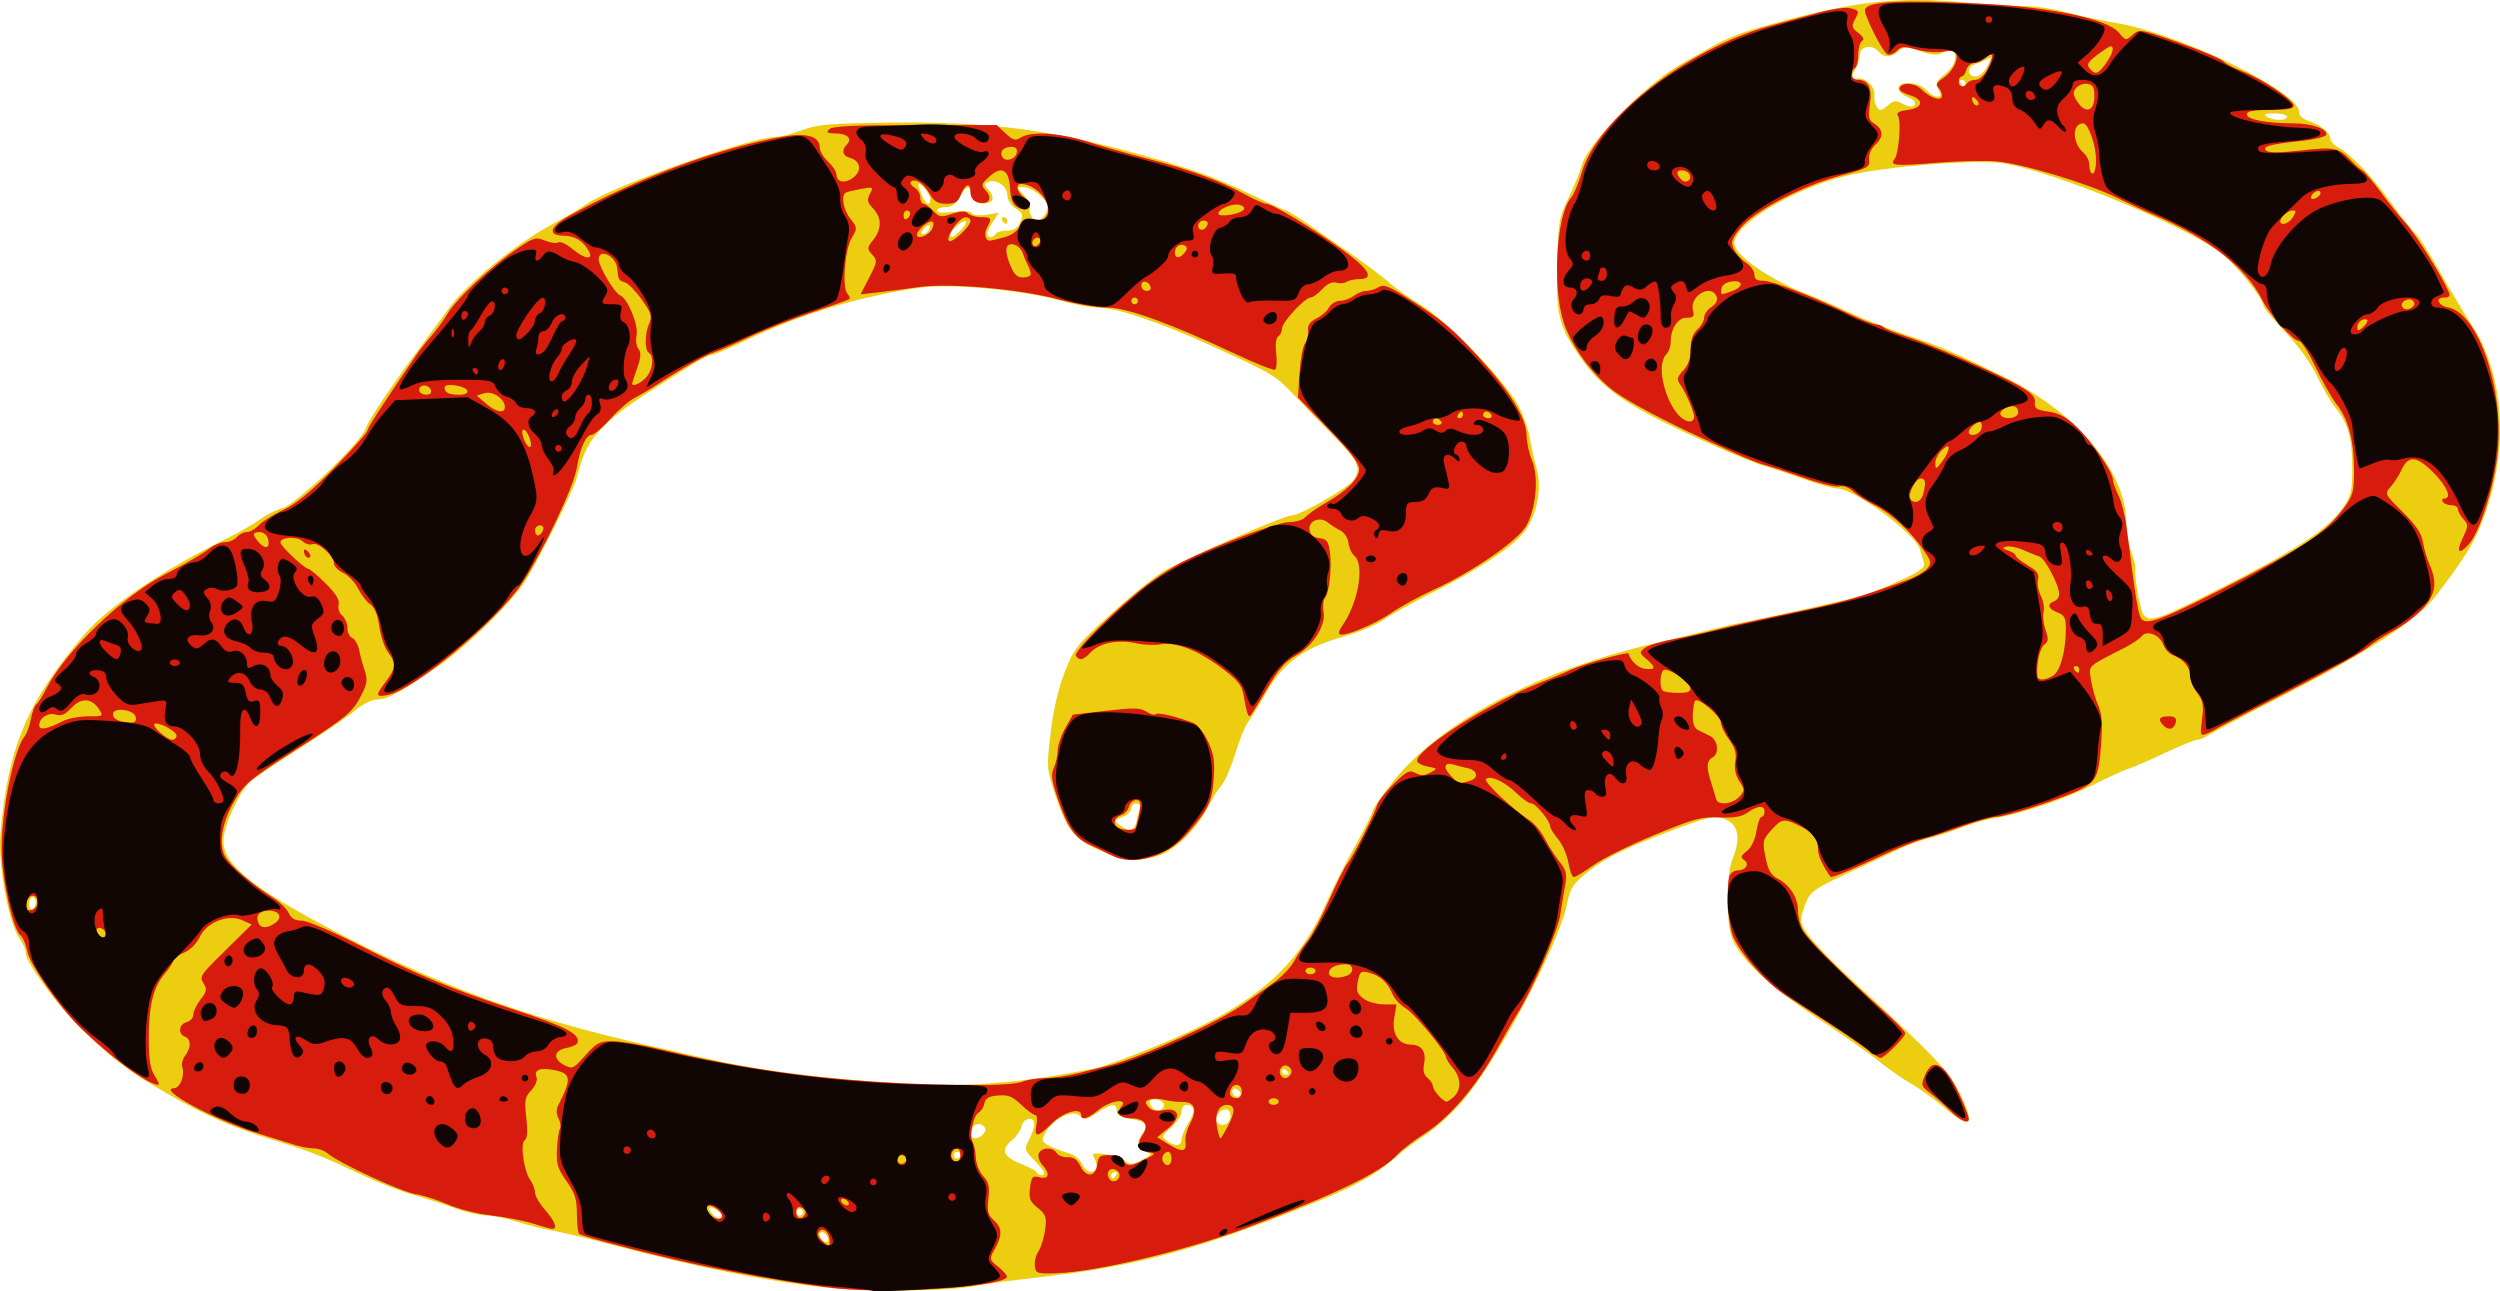
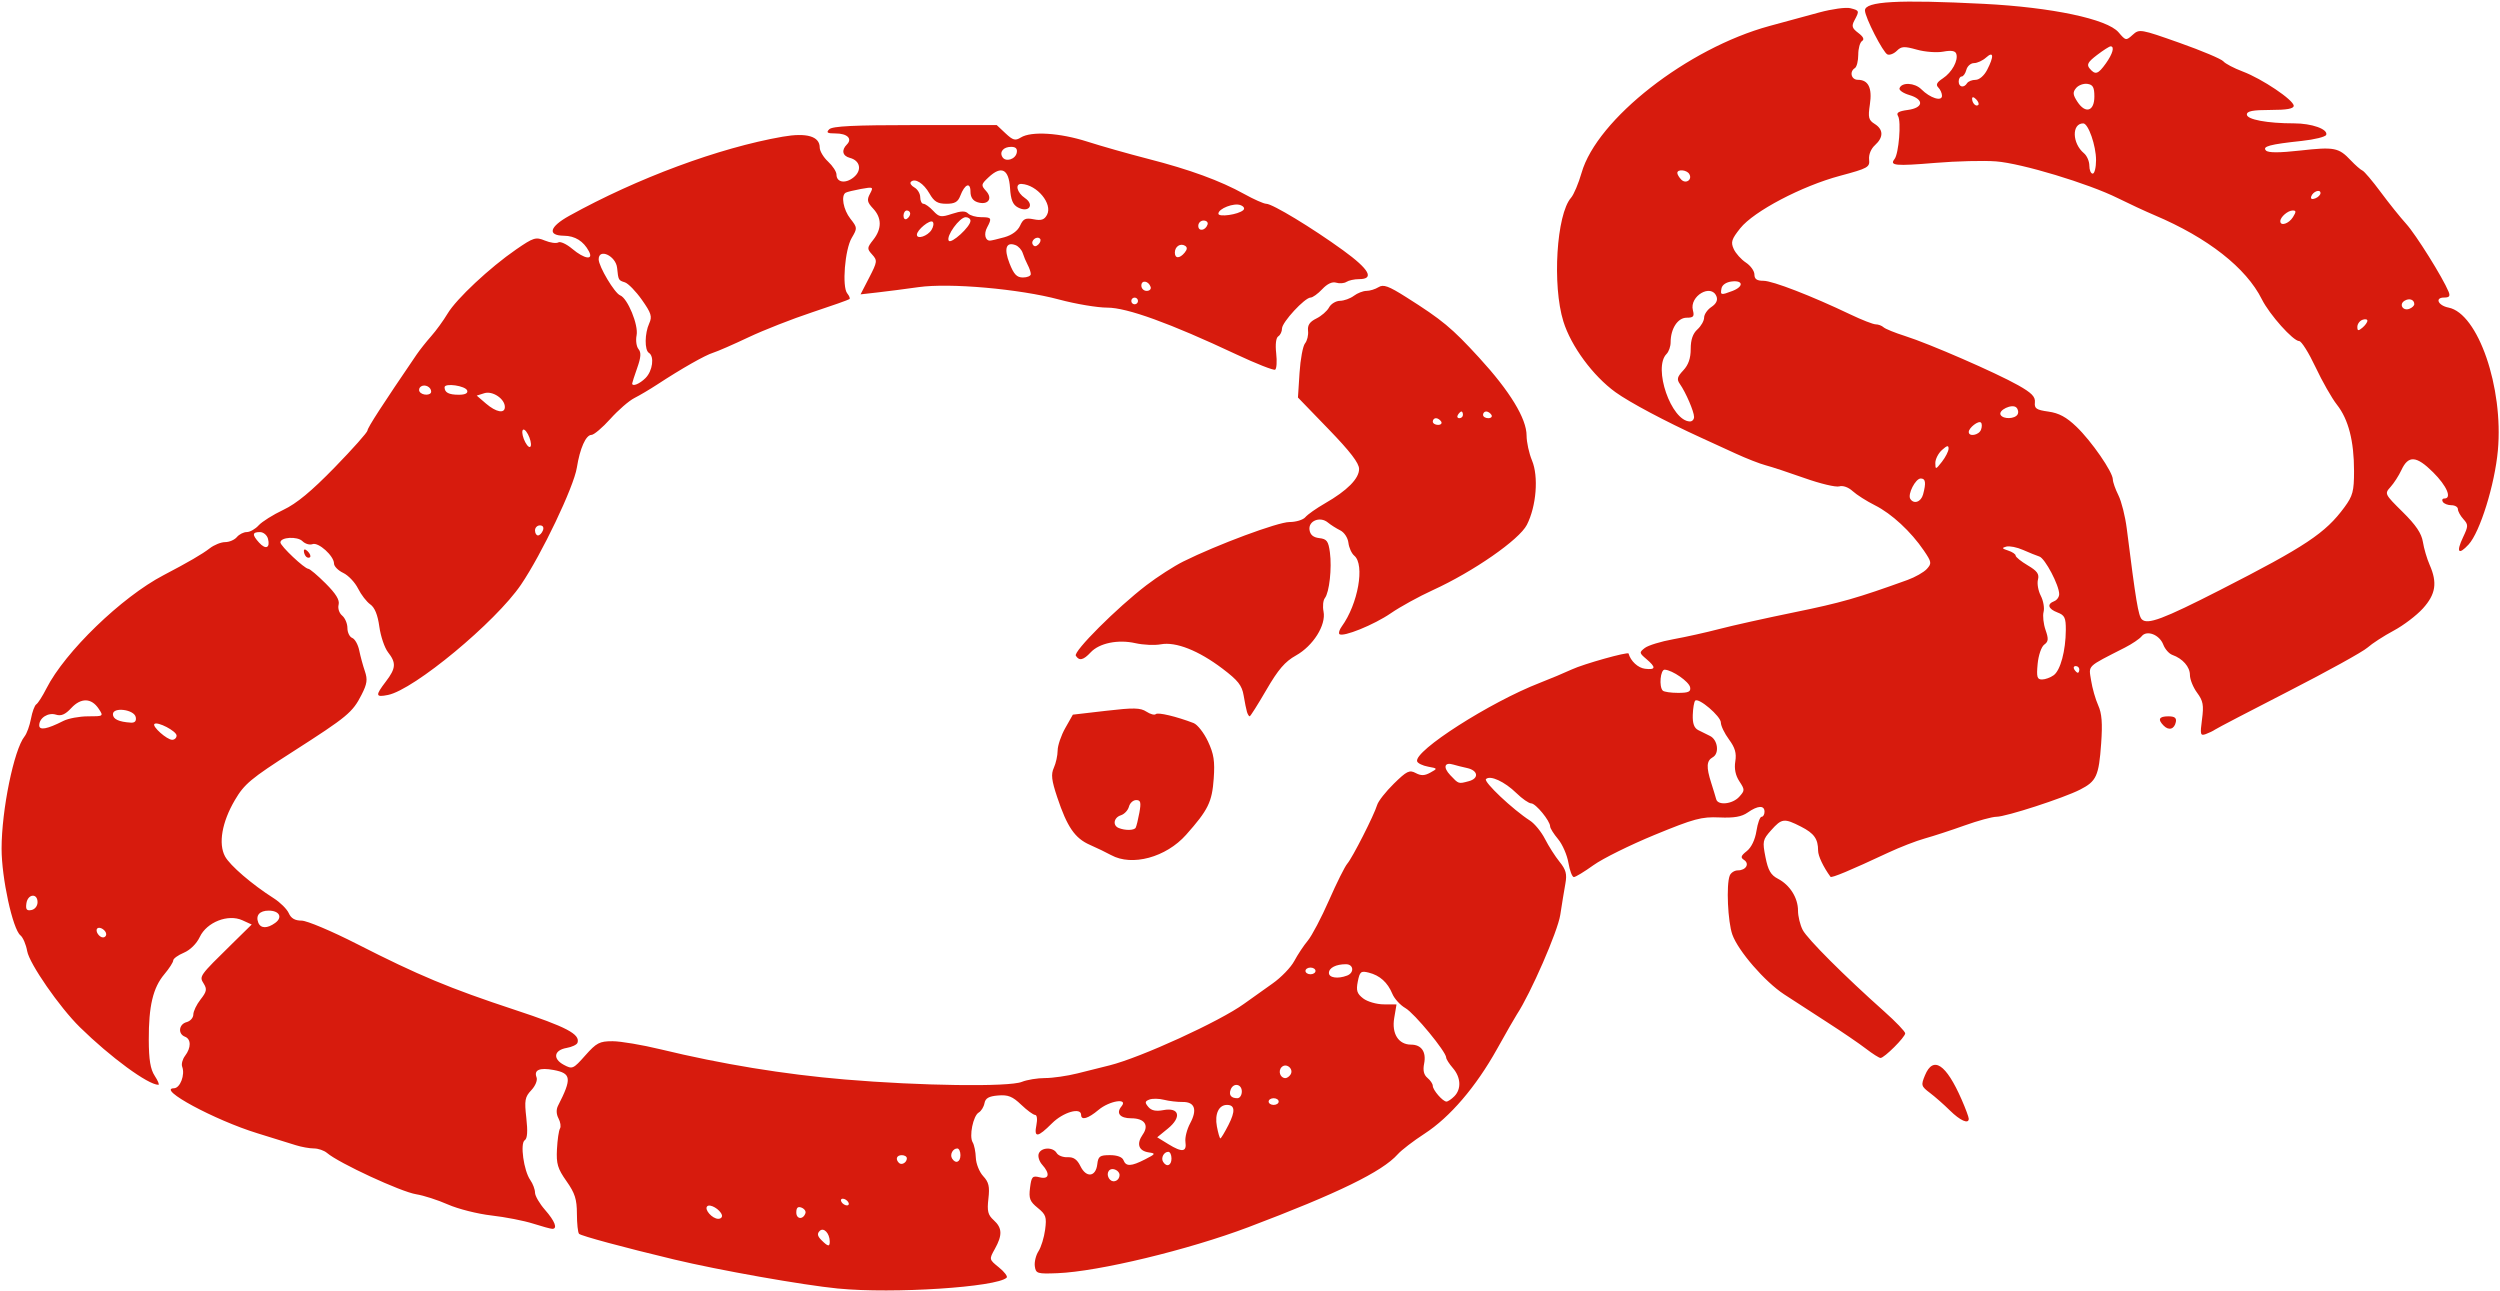
<svg xmlns="http://www.w3.org/2000/svg" xmlns:ns1="http://www.inkscape.org/namespaces/inkscape" xmlns:ns2="http://sodipodi.sourceforge.net/DTD/sodipodi-0.dtd" width="263.277mm" height="135.988mm" viewBox="0 0 263.277 135.988" version="1.1" id="svg8" ns1:export-filename="/home/abraham/src/coralillo/docs/coralillo.png" ns1:export-xdpi="19.299999" ns1:export-ydpi="19.299999" ns1:version="0.92.2 5c3e80d, 2017-08-06" ns2:docname="coralillo.svg">
  <defs id="defs2" />
  <ns2:namedview id="base" pagecolor="#ffffff" bordercolor="#666666" borderopacity="1.0" ns1:pageopacity="0.0" ns1:pageshadow="2" ns1:zoom="0.98994949" ns1:cx="426.32048" ns1:cy="224.63474" ns1:document-units="mm" ns1:current-layer="layer1" showgrid="false" fit-margin-top="0" fit-margin-left="0" fit-margin-right="0" fit-margin-bottom="0" ns1:window-width="1920" ns1:window-height="1025" ns1:window-x="0" ns1:window-y="27" ns1:window-maximized="1" />
  <g ns1:label="Capa 1" ns1:groupmode="layer" id="layer1" transform="translate(25.995,-125.734)">
    <g id="g826" transform="translate(-10.424,33.943)">
-       <path style="fill:#eccd10;stroke-width:0.353" d="m 71.463,227.39 c -6.45,-0.679 -13.487,-2.098 -23.46,-4.731 -2.134,-0.564 -4.595,-1.142 -5.468,-1.285 -0.873,-0.143 -2.521,-0.558 -3.662,-0.921 -1.141,-0.364 -2.613,-0.661 -3.272,-0.661 -0.659,0 -2.106,-0.334 -3.217,-0.743 -1.111,-0.409 -3.089,-1.044 -4.396,-1.412 -1.307,-0.368 -3.688,-1.288 -5.292,-2.045 -4.502,-2.126 -5.195,-2.403 -8.942,-3.572 -5.006,-1.562 -7.392,-2.596 -11.819,-5.122 -3.99,-2.277 -5.951,-3.785 -9.38,-7.215 -2.339,-2.339 -5.406,-6.589 -5.406,-7.491 0,-0.358 -0.308,-1.082 -0.685,-1.607 -1.136,-1.585 -2.267,-7.808 -1.994,-10.972 0.789,-9.155 2.822,-13.951 8.959,-21.134 2.378,-2.783 8.301,-6.754 14.887,-9.981 1.261,-0.618 2.819,-1.514 3.461,-1.991 0.642,-0.477 1.727,-1.022 2.41,-1.21 1.454,-0.401 8.334,-6.991 8.773,-8.402 0.278,-0.895 2.816,-4.664 5.987,-8.892 0.974,-1.298 2.167,-2.921 2.652,-3.606 1.888,-2.668 7.143,-6.95 11.113,-9.056 1.164,-0.618 2.752,-1.554 3.528,-2.08 2.88,-1.954 17.321,-7.062 19.965,-7.063 0.467,-9e-5 1.678,-0.315 2.691,-0.701 1.586,-0.603 2.862,-0.713 9.172,-0.794 9.627,-0.122 16.058,0.615 24.263,2.783 7.077,1.87 9.824,2.827 14.118,4.921 1.75,0.853 3.288,1.551 3.416,1.551 0.129,0 1.097,0.595 2.151,1.323 1.054,0.728 3.148,2.174 4.652,3.215 1.504,1.041 3.311,2.402 4.015,3.025 0.704,0.623 2.264,1.723 3.466,2.444 2.62,1.571 8.712,7.855 10.117,10.437 0.532,0.978 1.097,2.533 1.254,3.455 0.158,0.923 0.487,2.392 0.731,3.265 0.625,2.235 -0.029,5.249 -1.502,6.928 -1.408,1.604 -4.934,3.894 -9.501,6.17 -2.001,0.998 -4.273,2.261 -5.05,2.807 -0.776,0.546 -2.681,1.353 -4.233,1.792 -4.233,1.199 -6.386,2.749 -8.165,5.876 -0.804,1.414 -1.685,2.84 -1.958,3.169 -0.273,0.329 -0.863,1.789 -1.311,3.244 -0.448,1.455 -1.097,2.963 -1.442,3.351 -0.345,0.388 -0.95,1.349 -1.344,2.135 -1.273,2.539 -3.667,4.875 -5.498,5.365 -2.416,0.646 -3.433,0.547 -5.945,-0.58 -2.787,-1.25 -3.485,-2.108 -4.708,-5.781 -0.944,-2.834 -0.952,-2.94 -0.53,-6.577 0.276,-2.378 0.799,-4.655 1.465,-6.382 0.97,-2.514 1.267,-2.896 4.652,-5.983 1.989,-1.814 4.516,-3.883 5.615,-4.599 1.798,-1.171 12.832,-5.996 13.71,-5.996 0.853,0 5.868,-2.874 6.449,-3.696 0.88,-1.245 0.557,-1.985 -1.998,-4.58 -1.193,-1.212 -3.061,-3.139 -4.152,-4.283 -2.148,-2.253 -2.178,-2.271 -8.962,-5.369 -5.27,-2.406 -9.847,-3.943 -11.746,-3.943 -0.721,0 -2.499,-0.329 -3.951,-0.731 -4.074,-1.129 -11.592,-1.828 -14.81,-1.377 -6.195,0.87 -12.688,2.821 -18.114,5.442 -1.827,0.883 -3.518,1.605 -3.759,1.605 -0.241,0 -1.093,0.408 -1.894,0.907 -6.511,4.055 -8.11,5.173 -9.63,6.733 -1.581,1.623 -2.012,2.457 -2.796,5.412 -0.38,1.432 -4.686,9.93 -5.715,11.28 -2.168,2.843 -6.086,6.581 -9.064,8.647 -3.802,2.638 -5.149,3.356 -6.303,3.356 -0.476,0 -1.501,0.53 -2.276,1.178 -0.775,0.648 -3.37,2.422 -5.766,3.942 -2.396,1.52 -4.734,3.094 -5.196,3.496 -1.182,1.031 -2.863,4.715 -2.864,6.276 -5.292e-4,2.527 3.171,5.067 12.15,9.733 10.731,5.576 19.946,8.927 32.123,11.682 1.746,0.395 4.524,1.025 6.174,1.4 4.763,1.083 9.257,1.753 15.616,2.328 10.599,0.959 16.592,0.671 25.867,-1.242 0.794,-0.164 3.758,-1.254 6.586,-2.422 10.025,-4.14 14.588,-8.038 17.716,-15.133 0.659,-1.495 2.001,-4.146 2.983,-5.892 0.982,-1.746 1.785,-3.352 1.786,-3.568 3.6e-4,-0.216 0.933,-1.575 2.072,-3.019 5.038,-6.39 15.422,-11.868 27.977,-14.76 1.809,-0.417 4.242,-1.008 5.406,-1.315 1.164,-0.307 2.752,-0.671 3.528,-0.811 2.13,-0.382 11.108,-2.387 12.592,-2.811 0.717,-0.205 2.513,-0.924 3.992,-1.598 2.108,-0.961 2.651,-1.358 2.517,-1.841 -0.094,-0.339 -0.268,-0.954 -0.387,-1.368 -0.494,-1.727 -6.917,-6.464 -8.799,-6.489 -0.409,-0.005 -2.092,-0.49 -3.742,-1.078 -1.649,-0.587 -3.475,-1.193 -4.057,-1.345 -1.449,-0.38 -9.011,-3.75 -11.817,-5.267 -3.69,-1.994 -5.498,-3.47 -7.237,-5.908 -2.423,-3.395 -2.733,-4.608 -2.586,-10.121 0.117,-4.384 0.192,-4.811 1.23,-6.963 0.608,-1.261 1.202,-2.712 1.318,-3.223 0.527,-2.313 6.779,-8.712 10.582,-10.832 0.994,-0.554 2.552,-1.437 3.463,-1.962 0.911,-0.525 2.737,-1.269 4.057,-1.653 9.923,-2.885 14.701,-3.502 22.071,-2.85 2.569,0.227 5.547,0.413 6.618,0.413 1.071,-2.79e-4 3.055,0.301 4.41,0.67 1.354,0.369 3.653,0.863 5.108,1.099 6.619,1.074 19.453,7.322 19.277,9.385 -0.031,0.362 0.354,0.72 1.008,0.935 1.277,0.421 2.293,1.256 2.293,1.886 0,0.254 0.336,0.642 0.747,0.862 1.384,0.741 3.519,2.96 5.608,5.829 1.142,1.569 2.326,3.06 2.632,3.313 0.306,0.254 1.455,2.066 2.555,4.027 1.1,1.961 2.586,4.443 3.302,5.514 3.431,5.135 3.97,13.087 1.365,20.151 -1.009,2.737 -1.782,4.019 -5.016,8.318 -1.918,2.55 -6.922,5.841 -15.955,10.495 -4.075,2.099 -7.721,4.032 -8.104,4.295 -0.383,0.263 -0.908,0.478 -1.168,0.478 -0.259,0 -1.772,0.616 -3.361,1.369 -1.589,0.753 -3.286,1.488 -3.771,1.634 -0.485,0.146 -2.231,0.943 -3.881,1.771 -3,1.506 -7.657,3.065 -10.517,3.521 -0.836,0.133 -2.459,0.61 -3.605,1.059 -1.147,0.449 -2.605,0.922 -3.242,1.049 -0.636,0.128 -2.11,0.683 -3.274,1.233 -1.164,0.55 -3.671,1.725 -5.571,2.612 -2.99,1.395 -3.523,1.778 -3.969,2.843 -0.283,0.677 -0.515,1.532 -0.515,1.9 0,0.979 1.65,2.899 5.729,6.665 8.284,7.649 9.825,9.261 10.876,11.379 1.78,3.587 1.348,4.15 -1.391,1.816 -1.091,-0.93 -2.716,-2.108 -3.61,-2.617 -0.894,-0.509 -2.482,-1.618 -3.528,-2.465 -1.046,-0.846 -3.966,-2.891 -6.488,-4.543 -4.77,-3.125 -7.939,-6.073 -8.836,-8.219 -0.689,-1.65 -0.679,-6.762 0.016,-8.427 0.771,-1.845 0.679,-3.261 -0.255,-3.915 -1.1,-0.77 -1.889,-0.695 -5.071,0.484 -5.558,2.06 -7.948,3.202 -9.808,4.686 -1.696,1.353 -1.937,1.717 -2.291,3.453 -0.898,4.407 -7.537,16.876 -11.135,20.913 -1.173,1.316 -2.88,2.858 -3.793,3.427 -0.914,0.57 -2.263,1.574 -2.999,2.232 -2.002,1.791 -4.143,3.031 -7.864,4.555 -12.718,5.21 -19.273,7.005 -29.986,8.21 -2.813,0.316 -5.75,0.715 -6.526,0.885 -2.571,0.564 -11.138,0.665 -15.699,0.185 z m 0.128,-5.305 c -0.215,-0.559 -0.833,-0.734 -0.833,-0.235 0,0.373 0.386,0.764 0.753,0.764 0.156,0 0.192,-0.238 0.08,-0.529 z m -11.064,-2.208 c 0,-0.147 -0.318,-0.466 -0.706,-0.709 -0.772,-0.482 -0.957,-0.121 -0.282,0.553 0.478,0.478 0.988,0.558 0.988,0.155 z m 8.467,-0.438 c 0,-0.194 -0.159,-0.353 -0.353,-0.353 -0.194,0 -0.353,0.159 -0.353,0.353 0,0.194 0.159,0.353 0.353,0.353 0.194,0 0.353,-0.159 0.353,-0.353 z m 32.985,-3.881 c 0.12,-0.194 0.05,-0.353 -0.156,-0.353 -0.205,0 -0.374,0.159 -0.374,0.353 0,0.194 0.07,0.353 0.156,0.353 0.086,0 0.254,-0.159 0.374,-0.353 z m -7.585,-0.248 c 0,-0.136 -0.481,-0.744 -1.069,-1.351 -1.03,-1.062 -1.049,-1.14 -0.531,-2.133 0.296,-0.567 0.538,-1.32 0.54,-1.674 0.003,-0.883 -1.189,-0.621 -1.342,0.294 -0.064,0.386 -0.543,1.057 -1.062,1.491 -1.177,0.983 -0.838,1.699 1.182,2.494 0.771,0.303 1.454,0.681 1.519,0.839 0.144,0.352 0.764,0.384 0.764,0.04 z m 5.464,-0.45 c 0.117,-0.19 0.05,-0.651 -0.15,-1.024 -0.338,-0.631 -0.259,-0.665 1.13,-0.49 0.821,0.104 1.757,0.417 2.079,0.697 0.512,0.445 0.732,0.432 1.756,-0.097 1.129,-0.584 1.143,-0.616 0.385,-0.896 -0.919,-0.34 -0.993,-0.919 -0.253,-1.976 0.629,-0.899 0.331,-1.183 -1.579,-1.507 -0.888,-0.15 -1.233,-0.385 -1.198,-0.814 0.068,-0.833 -0.61,-0.754 -2.078,0.242 -1.082,0.735 -1.312,0.779 -1.752,0.338 -0.798,-0.798 -2.879,0.251 -3.752,1.891 -0.37,0.694 -0.307,0.837 0.56,1.273 0.537,0.27 1.418,0.598 1.958,0.727 0.556,0.134 1.154,0.614 1.38,1.108 0.406,0.892 1.132,1.145 1.514,0.527 z m -14.283,-1.418 c 0,-0.194 -0.159,-0.353 -0.353,-0.353 -0.194,0 -0.353,0.159 -0.353,0.353 0,0.194 0.159,0.353 0.353,0.353 0.194,0 0.353,-0.159 0.353,-0.353 z m 23.283,-1.634 c 0,-0.317 0.329,-1.107 0.73,-1.757 0.751,-1.215 0.671,-1.9 -0.222,-1.9 -0.28,0 -0.508,0.316 -0.508,0.703 0,0.387 -0.486,1.136 -1.08,1.665 -1,0.891 -1.034,0.996 -0.462,1.414 0.85,0.622 1.541,0.566 1.541,-0.124 z m -20.853,-0.612 c 0.302,-0.364 0.285,-0.578 -0.071,-0.874 -0.531,-0.44 -1.301,0.091 -1.301,0.897 0,0.603 0.864,0.588 1.372,-0.024 z m 25.942,-1.517 c 0.124,-0.323 0.061,-0.753 -0.141,-0.955 -0.463,-0.463 -1.615,0.59 -1.265,1.157 0.358,0.579 1.15,0.466 1.406,-0.202 z m -6.948,-1.419 c 0.149,-0.447 -0.882,-0.907 -1.365,-0.609 -0.206,0.127 -0.172,0.408 0.085,0.718 0.456,0.549 1.078,0.496 1.28,-0.11 z m 7.893,-1.625 c -0.453,-0.453 -0.912,-0.103 -0.577,0.44 0.13,0.21 0.398,0.282 0.595,0.16 0.241,-0.149 0.235,-0.346 -0.018,-0.6 z m 5.255,-1.815 c 0,-0.086 -0.159,-0.254 -0.353,-0.374 -0.194,-0.12 -0.353,-0.05 -0.353,0.156 0,0.205 0.159,0.374 0.353,0.374 0.194,0 0.353,-0.07 0.353,-0.156 z M -11.793,186.787 c 0,-0.28 -0.159,-0.508 -0.353,-0.508 -0.194,0 -0.353,0.327 -0.353,0.726 0,0.4 0.159,0.628 0.353,0.508 0.194,-0.12 0.353,-0.447 0.353,-0.726 z m 115.91,-8.534 c 0.117,-0.534 0.274,-1.169 0.348,-1.411 0.075,-0.243 -0.097,-0.441 -0.382,-0.441 -0.285,0 -0.518,0.242 -0.518,0.538 0,0.296 -0.42,0.698 -0.934,0.893 -0.898,0.341 -0.908,0.375 -0.265,0.862 1.007,0.762 1.515,0.635 1.751,-0.441 z m 113.27,-24.069 c 8.714,-4.384 12.176,-6.618 13.726,-8.856 0.929,-1.341 1.03,-1.764 1.034,-4.345 0.005,-3.041 -0.46,-4.663 -1.812,-6.312 -0.443,-0.541 -1.295,-2.01 -1.894,-3.264 -0.661,-1.386 -1.981,-3.213 -3.363,-4.658 -1.251,-1.308 -2.275,-2.546 -2.275,-2.751 0,-0.773 -3.13,-4.615 -4.63,-5.683 -4.261,-3.034 -17.35,-8.403 -22.692,-9.31 -2.73,-0.463 -12.446,0.293 -16.575,1.291 -5.633,1.36 -11.841,5.095 -11.841,7.124 0,1.228 3.759,3.848 7.671,5.348 1.117,0.428 3.142,1.307 4.5,1.952 1.358,0.646 3.978,1.681 5.821,2.299 3.811,1.279 4.947,1.767 10.529,4.519 7.547,3.721 12.754,9.941 12.754,15.234 0,0.96 0.233,2.343 0.518,3.075 0.285,0.732 0.487,1.568 0.45,1.859 -0.118,0.93 0.509,4.394 0.879,4.851 0.631,0.78 1.506,0.492 7.2,-2.373 z M 85.603,116.046 c 0.404,-0.404 0.643,-0.827 0.531,-0.939 -0.238,-0.238 -1.619,0.936 -1.619,1.375 0,0.473 0.298,0.353 1.088,-0.437 z m 3.675,0.382 c 0.12,-0.194 0.659,-0.353 1.199,-0.353 0.703,0 1.094,-0.249 1.382,-0.879 0.352,-0.774 0.296,-0.948 -0.473,-1.452 -0.519,-0.34 -0.873,-0.908 -0.873,-1.401 0,-0.927 -1.157,-1.732 -2.016,-1.403 -0.484,0.186 -0.473,0.295 0.09,0.917 0.773,0.854 0.308,1.514 -0.944,1.337 -0.55,-0.078 -0.873,-0.388 -0.947,-0.912 -0.152,-1.068 -0.475,-0.996 -1.194,0.267 -0.421,0.739 -0.871,1.056 -1.499,1.056 -0.494,0 -0.898,0.164 -0.898,0.365 0,0.233 0.623,0.282 1.719,0.137 1.062,-0.141 1.806,-0.087 1.947,0.141 0.133,0.215 0.773,0.281 1.536,0.157 l 1.308,-0.212 -0.608,0.929 c -0.335,0.511 -0.608,1.093 -0.608,1.294 0,0.466 0.596,0.475 0.882,0.012 z m 0.706,-1.411 c -0.12,-0.194 -0.05,-0.353 0.156,-0.353 0.205,0 0.374,0.159 0.374,0.353 0,0.194 -0.07,0.353 -0.156,0.353 -0.086,0 -0.254,-0.159 -0.374,-0.353 z m -7.747,1.035 c 0.38,-0.614 -0.053,-0.744 -0.537,-0.161 -0.278,0.335 -0.305,0.538 -0.071,0.538 0.206,0 0.48,-0.169 0.608,-0.376 z m 12.086,-1.458 c 0.233,-0.233 0.423,-0.698 0.423,-1.033 0,-0.767 -1.624,-2.072 -2.579,-2.072 -0.699,0 -0.696,0.025 0.092,0.864 0.446,0.475 0.725,1.091 0.618,1.368 -0.181,0.471 0.335,1.296 0.81,1.296 0.116,0 0.402,-0.191 0.635,-0.423 z m -11.924,-1.845 c 0,-0.439 -0.894,-1.613 -1.229,-1.613 -0.066,0 0.059,0.476 0.279,1.058 0.418,1.107 0.95,1.418 0.95,0.554 z M 225.274,104.081 c 0,-0.194 -0.595,-0.35 -1.323,-0.347 -0.984,0.004 -1.187,0.093 -0.794,0.347 0.695,0.449 2.117,0.449 2.117,0 z m -41.949,-1.263 c 0.476,-0.431 0.777,-0.471 1.327,-0.176 0.895,0.479 1.464,0.487 1.464,0.019 0,-0.199 -0.397,-0.512 -0.882,-0.697 -0.485,-0.184 -0.882,-0.577 -0.882,-0.873 0,-0.825 2.173,-0.7 2.917,0.168 0.332,0.388 0.849,0.706 1.149,0.706 0.448,0 0.473,-0.135 0.141,-0.755 -0.352,-0.658 -0.263,-0.865 0.693,-1.613 1.608,-1.259 1.369,-3.119 -0.288,-2.233 -0.512,0.274 -1.123,0.226 -2.333,-0.185 -1.49,-0.506 -1.695,-0.506 -2.252,-0.002 -0.777,0.703 -1.579,0.706 -2.159,0.008 -0.633,-0.763 -1.925,-0.515 -1.929,0.37 -0.002,0.388 -0.2,1.052 -0.441,1.476 -0.567,0.999 -0.553,1.29 0.051,1.058 0.771,-0.296 2.035,0.786 1.924,1.646 -0.098,0.759 0.26,1.641 0.667,1.641 0.119,0 0.493,-0.251 0.832,-0.557 z m 8.083,-2.265 c 0,-0.194 -0.168,-0.353 -0.374,-0.353 -0.205,0 -0.275,0.159 -0.156,0.353 0.12,0.194 0.288,0.353 0.374,0.353 0.086,0 0.156,-0.159 0.156,-0.353 z m 2.3,-1.777 c 0.523,-1.011 0.519,-1.052 -0.079,-0.731 -0.348,0.187 -0.911,0.426 -1.25,0.531 -0.848,0.262 -0.785,1.272 0.079,1.272 0.419,0 0.917,-0.427 1.25,-1.071 z" id="path832" ns1:connector-curvature="0" />
      <path style="fill:#d71b0d;stroke-width:0.353" d="m 72.697,227.491 c -3.726,-0.366 -12.55,-1.93 -17.286,-3.065 -5.293,-1.268 -9.781,-2.48 -10.002,-2.701 -0.121,-0.121 -0.223,-1.069 -0.225,-2.107 -0.003,-1.537 -0.207,-2.174 -1.099,-3.439 -0.93,-1.32 -1.081,-1.824 -1.002,-3.362 0.051,-0.995 0.194,-1.973 0.317,-2.173 0.124,-0.2 0.055,-0.681 -0.152,-1.068 -0.236,-0.441 -0.257,-0.939 -0.057,-1.33 1.475,-2.885 1.41,-3.423 -0.458,-3.773 -1.472,-0.276 -2.098,-0.008 -1.8,0.769 0.12,0.312 -0.118,0.898 -0.552,1.36 -0.674,0.717 -0.735,1.058 -0.525,2.914 0.161,1.425 0.109,2.182 -0.163,2.35 -0.511,0.316 -0.11,3.211 0.582,4.199 0.273,0.39 0.496,0.985 0.496,1.323 0,0.338 0.476,1.157 1.058,1.82 1.039,1.183 1.349,1.994 0.762,1.994 -0.163,0 -1.076,-0.249 -2.028,-0.553 -0.952,-0.304 -2.922,-0.689 -4.378,-0.855 -1.455,-0.166 -3.519,-0.687 -4.586,-1.158 -1.067,-0.471 -2.566,-0.954 -3.33,-1.074 -1.604,-0.251 -8.149,-3.281 -9.398,-4.35 -0.306,-0.262 -0.93,-0.477 -1.386,-0.477 -0.456,0 -1.317,-0.155 -1.913,-0.344 -0.596,-0.189 -2.417,-0.755 -4.047,-1.257 -4.497,-1.385 -10.637,-4.701 -8.773,-4.737 0.65,-0.013 1.187,-1.425 0.863,-2.27 -0.105,-0.273 0.032,-0.789 0.304,-1.147 0.651,-0.859 0.645,-1.761 -0.013,-2.014 -0.767,-0.294 -0.649,-1.318 0.176,-1.534 0.388,-0.101 0.706,-0.462 0.706,-0.801 0,-0.339 0.344,-1.054 0.764,-1.588 0.642,-0.816 0.695,-1.083 0.331,-1.666 -0.489,-0.784 -0.492,-0.78 3.014,-4.222 l 2.039,-2.002 -0.983,-0.448 c -1.504,-0.685 -3.749,0.195 -4.486,1.759 -0.334,0.709 -1.011,1.378 -1.678,1.659 -0.615,0.258 -1.118,0.624 -1.118,0.813 0,0.189 -0.42,0.842 -0.934,1.452 -1.197,1.422 -1.653,3.347 -1.64,6.911 0.008,2.106 0.172,3.097 0.627,3.792 0.339,0.518 0.513,0.941 0.386,0.941 -1.089,0 -5.049,-2.904 -8.27,-6.066 -2.136,-2.097 -5.317,-6.69 -5.548,-8.012 -0.122,-0.698 -0.442,-1.444 -0.711,-1.66 -0.814,-0.651 -1.986,-6.043 -1.985,-9.134 6e-4,-4.068 1.304,-10.432 2.42,-11.818 0.234,-0.291 0.537,-1.126 0.673,-1.856 0.135,-0.73 0.389,-1.415 0.564,-1.523 0.175,-0.108 0.655,-0.86 1.066,-1.672 1.953,-3.852 7.922,-9.623 12.336,-11.929 2.565,-1.34 4.095,-2.23 4.856,-2.824 0.463,-0.361 1.197,-0.657 1.632,-0.657 0.435,0 0.989,-0.238 1.23,-0.529 0.242,-0.291 0.713,-0.529 1.047,-0.529 0.334,0 0.895,-0.318 1.247,-0.706 0.351,-0.388 1.52,-1.123 2.597,-1.632 1.396,-0.66 2.951,-1.946 5.413,-4.474 1.9,-1.951 3.455,-3.7 3.455,-3.887 0,-0.283 1.597,-2.752 5.174,-7.998 0.331,-0.485 1.023,-1.358 1.539,-1.94 0.516,-0.582 1.29,-1.649 1.72,-2.37 0.929,-1.556 4.444,-4.846 7.221,-6.757 1.832,-1.261 2.064,-1.333 3.022,-0.936 0.57,0.236 1.209,0.324 1.418,0.194 0.21,-0.13 0.866,0.173 1.459,0.672 1.298,1.092 2.284,1.238 1.761,0.261 -0.572,-1.069 -1.459,-1.621 -2.624,-1.634 -1.78,-0.02 -1.536,-0.938 0.559,-2.1 7.156,-3.966 15.778,-7.163 22.467,-8.33 2.54,-0.443 3.907,-0.043 3.907,1.145 0,0.365 0.397,1.031 0.882,1.48 0.485,0.45 0.882,1.06 0.882,1.357 0,0.841 0.944,0.997 1.805,0.299 0.905,-0.733 0.706,-1.764 -0.396,-2.052 -0.78,-0.204 -0.913,-0.81 -0.311,-1.412 0.606,-0.606 0.037,-1.16 -1.19,-1.16 -0.887,0 -1.02,-0.088 -0.666,-0.441 0.329,-0.329 2.632,-0.441 9.038,-0.441 h 8.596 l 0.925,0.869 c 0.784,0.736 1.03,0.804 1.611,0.441 1.095,-0.684 4.095,-0.498 7.003,0.433 1.479,0.474 4.355,1.29 6.393,1.813 4.402,1.131 7.614,2.306 10.137,3.707 1.016,0.564 2.058,1.026 2.315,1.026 0.648,0 4.813,2.523 8.092,4.9 2.774,2.012 3.339,3.037 1.673,3.037 -0.481,0 -1.074,0.129 -1.318,0.287 -0.244,0.158 -0.731,0.196 -1.082,0.085 -0.41,-0.13 -0.935,0.114 -1.469,0.683 -0.457,0.487 -1.01,0.885 -1.228,0.885 -0.607,0 -3.009,2.6 -3.009,3.257 0,0.32 -0.177,0.691 -0.393,0.825 -0.239,0.148 -0.325,0.85 -0.219,1.79 0.096,0.851 0.046,1.626 -0.11,1.723 -0.157,0.097 -2.003,-0.631 -4.102,-1.617 -6.991,-3.284 -11.508,-4.92 -13.576,-4.917 -1.036,0.001 -3.312,-0.381 -5.058,-0.849 -4.189,-1.123 -11.538,-1.773 -14.817,-1.31 -1.358,0.192 -3.288,0.442 -4.289,0.555 l -1.819,0.206 0.91,-1.765 c 0.858,-1.664 0.876,-1.803 0.315,-2.423 -0.56,-0.619 -0.553,-0.711 0.116,-1.561 0.912,-1.159 0.903,-2.306 -0.025,-3.294 -0.612,-0.651 -0.667,-0.911 -0.329,-1.542 0.391,-0.731 0.356,-0.75 -0.94,-0.516 -0.74,0.134 -1.465,0.311 -1.611,0.394 -0.521,0.297 -0.251,1.796 0.495,2.744 0.738,0.939 0.742,0.996 0.137,2.02 -0.719,1.218 -1.035,5.161 -0.468,5.844 0.207,0.25 0.314,0.517 0.238,0.593 -0.076,0.076 -1.851,0.706 -3.943,1.398 -2.092,0.693 -5.108,1.877 -6.702,2.632 -1.594,0.755 -3.269,1.486 -3.722,1.625 -0.838,0.256 -3.328,1.672 -5.879,3.342 -0.776,0.508 -1.866,1.154 -2.422,1.434 -0.556,0.281 -1.691,1.268 -2.523,2.193 -0.832,0.925 -1.728,1.683 -1.99,1.683 -0.582,0 -1.215,1.424 -1.535,3.45 -0.32,2.026 -3.7,9.108 -5.881,12.322 -2.676,3.943 -11.269,11.066 -14.012,11.615 -1.323,0.265 -1.352,0.07 -0.212,-1.426 1.055,-1.383 1.096,-1.956 0.221,-3.071 -0.363,-0.463 -0.775,-1.676 -0.916,-2.697 -0.171,-1.246 -0.484,-2.016 -0.953,-2.345 -0.384,-0.269 -0.965,-1.021 -1.289,-1.672 -0.325,-0.65 -1.027,-1.39 -1.561,-1.643 -0.534,-0.253 -0.97,-0.697 -0.97,-0.987 0,-0.8 -1.643,-2.282 -2.264,-2.044 -0.297,0.114 -0.773,-0.026 -1.058,-0.311 -0.535,-0.535 -2.322,-0.432 -2.322,0.133 0,0.374 2.529,2.763 2.938,2.776 0.161,0.005 0.985,0.702 1.832,1.549 1.083,1.083 1.486,1.744 1.359,2.229 -0.102,0.389 0.061,0.891 0.373,1.15 0.305,0.253 0.554,0.842 0.554,1.309 0,0.467 0.228,0.937 0.508,1.045 0.279,0.107 0.61,0.697 0.735,1.312 0.125,0.614 0.393,1.6 0.595,2.191 0.3,0.876 0.237,1.33 -0.344,2.469 -0.96,1.881 -1.473,2.306 -7.241,6.003 -4.436,2.843 -5.111,3.407 -6.109,5.107 -1.356,2.309 -1.753,4.581 -1.034,5.92 0.511,0.952 2.837,2.952 5.13,4.411 0.679,0.432 1.391,1.139 1.583,1.571 0.242,0.547 0.654,0.785 1.354,0.785 0.553,0 3.174,1.106 5.825,2.458 6.474,3.302 9.741,4.665 16.638,6.942 5.434,1.794 6.891,2.559 6.59,3.462 -0.067,0.202 -0.583,0.448 -1.147,0.546 -1.336,0.233 -1.487,1.141 -0.296,1.778 0.905,0.484 0.988,0.448 2.266,-0.992 1.178,-1.327 1.499,-1.495 2.866,-1.494 0.847,2.5e-4 3.127,0.385 5.067,0.855 6.454,1.563 12.985,2.632 19.403,3.175 7.959,0.673 17.28,0.8 18.632,0.252 0.546,-0.221 1.647,-0.402 2.446,-0.402 0.799,0 2.337,-0.221 3.417,-0.492 1.08,-0.27 2.598,-0.65 3.375,-0.844 3.293,-0.823 11.621,-4.635 14.172,-6.488 0.743,-0.54 2.088,-1.498 2.99,-2.129 0.902,-0.631 1.934,-1.699 2.293,-2.372 0.359,-0.673 1.001,-1.641 1.427,-2.15 0.426,-0.509 1.431,-2.422 2.234,-4.25 0.803,-1.828 1.669,-3.562 1.923,-3.853 0.536,-0.612 2.829,-5.123 3.146,-6.189 0.118,-0.397 0.91,-1.404 1.761,-2.239 1.353,-1.328 1.64,-1.468 2.292,-1.119 0.564,0.302 0.939,0.292 1.54,-0.04 0.791,-0.437 0.79,-0.44 -0.235,-0.63 -0.566,-0.105 -1.084,-0.355 -1.15,-0.554 -0.364,-1.094 7.677,-6.239 12.939,-8.279 1.067,-0.414 2.575,-1.046 3.351,-1.406 1.247,-0.578 5.916,-1.887 5.975,-1.675 0.22,0.798 0.997,1.516 1.734,1.604 1.143,0.137 1.181,-0.142 0.141,-1.025 -0.756,-0.642 -0.764,-0.697 -0.159,-1.166 0.349,-0.271 1.698,-0.685 2.999,-0.919 1.3,-0.235 3.475,-0.718 4.833,-1.075 1.358,-0.356 4.93,-1.151 7.938,-1.767 4.898,-1.002 6.589,-1.485 11.882,-3.396 0.811,-0.293 1.732,-0.816 2.046,-1.163 0.529,-0.584 0.506,-0.725 -0.312,-1.932 -1.359,-2.002 -3.398,-3.891 -5.149,-4.768 -0.873,-0.437 -1.931,-1.11 -2.351,-1.494 -0.449,-0.411 -1.031,-0.618 -1.411,-0.502 -0.356,0.108 -1.997,-0.282 -3.646,-0.868 -1.649,-0.586 -3.494,-1.194 -4.099,-1.351 -0.605,-0.157 -2.034,-0.716 -3.175,-1.241 -1.141,-0.525 -2.789,-1.281 -3.663,-1.679 -3.71,-1.691 -7.511,-3.713 -8.987,-4.781 -2.37,-1.714 -4.673,-4.841 -5.484,-7.446 -1.187,-3.813 -0.725,-11.286 0.805,-13.028 0.292,-0.333 0.791,-1.513 1.109,-2.623 1.618,-5.657 11.155,-13.111 19.79,-15.468 1.552,-0.424 3.914,-1.066 5.249,-1.427 1.335,-0.361 2.803,-0.562 3.263,-0.446 0.96,0.241 0.972,0.277 0.441,1.27 -0.33,0.617 -0.265,0.835 0.401,1.337 0.529,0.399 0.661,0.683 0.395,0.848 -0.22,0.136 -0.401,0.785 -0.401,1.441 0,0.656 -0.159,1.291 -0.353,1.411 -0.603,0.373 -0.387,1.235 0.31,1.235 1.11,0 1.528,0.858 1.267,2.598 -0.206,1.372 -0.138,1.646 0.504,2.047 0.934,0.584 0.946,1.41 0.032,2.238 -0.421,0.381 -0.672,0.996 -0.617,1.512 0.086,0.813 -0.112,0.924 -3.056,1.713 -4.035,1.08 -9.082,3.733 -10.512,5.524 -0.919,1.152 -1.018,1.465 -0.69,2.186 0.211,0.463 0.788,1.106 1.282,1.43 0.494,0.324 0.898,0.888 0.898,1.253 0,0.488 0.255,0.665 0.956,0.665 0.957,0 5.071,1.594 9.157,3.547 1.196,0.572 2.395,1.04 2.663,1.04 0.269,0 0.64,0.139 0.824,0.309 0.184,0.17 1.208,0.585 2.275,0.923 2.529,0.8 9.547,3.855 11.898,5.18 1.422,0.801 1.826,1.214 1.764,1.803 -0.068,0.649 0.146,0.795 1.427,0.974 1.107,0.154 1.892,0.578 2.953,1.596 1.586,1.521 3.829,4.771 3.829,5.548 0,0.271 0.264,1.021 0.587,1.668 0.323,0.647 0.718,2.219 0.878,3.494 0.961,7.638 1.221,9.205 1.589,9.571 0.594,0.592 2.24,-0.025 8.235,-3.086 9.012,-4.602 11.096,-5.989 13.101,-8.719 0.882,-1.201 1.011,-1.686 1.011,-3.813 0,-3.162 -0.589,-5.446 -1.799,-6.982 -0.535,-0.679 -1.552,-2.465 -2.26,-3.969 -0.708,-1.504 -1.48,-2.734 -1.716,-2.734 -0.635,0 -3.129,-2.791 -3.932,-4.4 -1.655,-3.315 -5.693,-6.482 -11.283,-8.85 -0.97,-0.411 -2.719,-1.223 -3.887,-1.804 -3.098,-1.542 -10.127,-3.664 -12.826,-3.872 -1.285,-0.099 -4.163,-0.028 -6.394,0.158 -4.205,0.35 -4.845,0.29 -4.295,-0.402 0.448,-0.564 0.725,-3.965 0.37,-4.533 -0.214,-0.342 0.052,-0.509 1.024,-0.639 1.662,-0.223 1.753,-1.105 0.162,-1.574 -0.633,-0.186 -1.097,-0.504 -1.031,-0.706 0.218,-0.663 1.596,-0.6 2.302,0.106 0.926,0.926 2.173,1.317 2.173,0.68 0,-0.265 -0.176,-0.658 -0.39,-0.873 -0.285,-0.285 -0.158,-0.543 0.475,-0.957 0.961,-0.63 1.656,-1.903 1.417,-2.595 -0.107,-0.312 -0.531,-0.38 -1.372,-0.223 -0.669,0.125 -1.917,0.032 -2.773,-0.208 -1.338,-0.375 -1.635,-0.358 -2.113,0.119 -0.306,0.306 -0.749,0.479 -0.986,0.386 -0.459,-0.181 -2.372,-3.921 -2.372,-4.635 0.001,-0.961 3.487,-1.154 12.524,-0.695 7.14,0.363 12.992,1.6 14.181,2.997 0.756,0.889 0.793,0.895 1.49,0.264 0.697,-0.631 0.819,-0.61 4.947,0.851 2.328,0.824 4.398,1.697 4.6,1.941 0.202,0.244 1.12,0.726 2.039,1.072 2.035,0.765 5.365,3.003 5.371,3.609 0.003,0.311 -0.723,0.441 -2.465,0.441 -1.851,0 -2.469,0.121 -2.469,0.481 0,0.529 2.144,0.93 4.972,0.93 1.866,0 3.585,0.612 3.387,1.207 -0.069,0.209 -1.224,0.498 -2.567,0.641 -3.39,0.362 -4.207,0.583 -3.772,1.018 0.242,0.242 1.405,0.241 3.592,-0.003 3.601,-0.402 4.058,-0.314 5.324,1.026 0.485,0.513 1.041,0.999 1.235,1.08 0.194,0.081 1.058,1.099 1.92,2.263 0.862,1.164 2.072,2.672 2.688,3.351 1.024,1.128 3.855,5.657 4.465,7.144 0.193,0.47 0.08,0.617 -0.47,0.617 -1.01,0 -0.64,0.841 0.465,1.058 3.107,0.612 5.8,8.411 5.196,15.047 -0.328,3.601 -1.884,8.6 -3.082,9.901 -1.072,1.164 -1.335,0.82 -0.583,-0.765 0.559,-1.178 0.561,-1.322 0.03,-1.909 -0.316,-0.349 -0.574,-0.821 -0.574,-1.048 0,-0.227 -0.308,-0.413 -0.685,-0.413 -0.377,0 -0.783,-0.159 -0.903,-0.353 -0.12,-0.194 -0.05,-0.353 0.156,-0.353 0.835,0 0.269,-1.325 -1.184,-2.767 -1.762,-1.749 -2.603,-1.807 -3.336,-0.227 -0.269,0.58 -0.784,1.379 -1.144,1.777 -0.645,0.713 -0.627,0.75 1.278,2.632 1.396,1.379 1.988,2.256 2.131,3.158 0.109,0.687 0.427,1.77 0.708,2.407 0.832,1.891 0.646,3.098 -0.706,4.595 -0.669,0.74 -2.058,1.795 -3.087,2.343 -1.029,0.549 -2.268,1.352 -2.753,1.785 -0.485,0.433 -4.216,2.496 -8.29,4.583 -4.075,2.088 -7.567,3.909 -7.761,4.048 -0.194,0.138 -0.636,0.352 -0.981,0.476 -0.568,0.203 -0.606,0.053 -0.392,-1.557 0.199,-1.497 0.116,-1.944 -0.518,-2.801 -0.415,-0.561 -0.754,-1.399 -0.754,-1.862 0,-0.865 -0.76,-1.733 -1.857,-2.123 -0.342,-0.122 -0.77,-0.608 -0.95,-1.082 -0.4,-1.051 -1.74,-1.566 -2.281,-0.876 -0.209,0.266 -1.001,0.802 -1.761,1.19 -4.089,2.088 -3.814,1.821 -3.56,3.456 0.127,0.816 0.463,1.997 0.748,2.625 0.385,0.849 0.465,1.882 0.312,4.021 -0.245,3.427 -0.496,3.975 -2.218,4.854 -1.756,0.896 -7.808,2.86 -8.812,2.86 -0.44,0 -1.948,0.412 -3.351,0.915 -1.403,0.503 -3.286,1.119 -4.184,1.368 -0.898,0.249 -2.644,0.927 -3.881,1.506 -3.951,1.851 -5.947,2.685 -6.058,2.533 -0.756,-1.038 -1.305,-2.197 -1.305,-2.753 0,-1.236 -0.417,-1.824 -1.793,-2.526 -1.783,-0.91 -2.031,-0.88 -3.15,0.373 -0.893,1.001 -0.929,1.169 -0.599,2.839 0.274,1.387 0.56,1.883 1.307,2.27 1.261,0.652 2.119,2.012 2.119,3.358 0,0.599 0.223,1.517 0.497,2.041 0.495,0.949 4.401,4.853 8.587,8.581 1.213,1.08 2.205,2.116 2.205,2.302 0,0.396 -2.201,2.593 -2.598,2.593 -0.149,0 -0.838,-0.437 -1.53,-0.97 -0.692,-0.534 -2.547,-1.799 -4.122,-2.812 -1.575,-1.013 -3.601,-2.327 -4.503,-2.919 -2.035,-1.336 -4.836,-4.568 -5.451,-6.291 -0.479,-1.342 -0.654,-5.228 -0.279,-6.205 0.118,-0.307 0.505,-0.558 0.861,-0.558 0.852,0 1.262,-0.7 0.646,-1.1 -0.391,-0.254 -0.334,-0.436 0.294,-0.931 0.48,-0.378 0.87,-1.192 1.015,-2.114 0.129,-0.825 0.374,-1.499 0.543,-1.499 0.169,0 0.308,-0.238 0.308,-0.529 0,-0.702 -0.701,-0.67 -1.773,0.081 -0.639,0.447 -1.437,0.586 -2.989,0.517 -1.871,-0.082 -2.663,0.131 -6.803,1.834 -2.577,1.06 -5.475,2.494 -6.439,3.187 -0.964,0.693 -1.898,1.259 -2.074,1.259 -0.177,0 -0.434,-0.675 -0.573,-1.499 -0.139,-0.825 -0.629,-1.948 -1.089,-2.497 -0.46,-0.548 -0.837,-1.15 -0.837,-1.337 0,-0.579 -1.519,-2.428 -1.994,-2.428 -0.248,0 -0.948,-0.486 -1.556,-1.08 -1.241,-1.213 -2.767,-1.916 -3.206,-1.477 -0.28,0.28 2.821,3.206 4.639,4.377 0.485,0.312 1.194,1.182 1.576,1.932 0.382,0.75 1.072,1.832 1.534,2.403 0.675,0.834 0.795,1.286 0.613,2.293 -0.125,0.69 -0.368,2.173 -0.539,3.296 -0.265,1.736 -3.127,8.297 -4.572,10.482 -0.192,0.291 -1.134,1.933 -2.091,3.65 -2.226,3.989 -4.952,7.172 -7.633,8.912 -1.164,0.755 -2.434,1.73 -2.822,2.167 -1.629,1.83 -6.292,4.106 -15.714,7.671 -6.324,2.393 -15.81,4.681 -20.113,4.851 -2.138,0.084 -2.281,0.041 -2.39,-0.724 -0.063,-0.448 0.11,-1.162 0.386,-1.587 0.276,-0.425 0.591,-1.448 0.699,-2.273 0.175,-1.332 0.088,-1.589 -0.78,-2.293 -0.832,-0.675 -0.953,-0.99 -0.81,-2.113 0.151,-1.187 0.253,-1.299 1.011,-1.108 1.001,0.251 1.13,-0.375 0.272,-1.323 -0.315,-0.348 -0.478,-0.876 -0.364,-1.174 0.258,-0.673 1.507,-0.712 1.888,-0.059 0.155,0.266 0.674,0.464 1.152,0.441 0.626,-0.031 1.005,0.235 1.352,0.948 0.608,1.249 1.616,1.135 1.77,-0.2 0.098,-0.847 0.264,-0.967 1.334,-0.967 0.761,0 1.299,0.2 1.425,0.529 0.264,0.688 0.806,0.668 2.278,-0.085 1.11,-0.568 1.139,-0.623 0.385,-0.733 -1.069,-0.156 -1.321,-0.899 -0.637,-1.876 0.698,-0.996 0.188,-1.716 -1.216,-1.716 -1.178,0 -1.616,-0.535 -1.023,-1.25 0.762,-0.918 -1.254,-0.611 -2.418,0.368 -1.093,0.919 -1.828,1.132 -1.828,0.529 0,-0.84 -1.89,-0.297 -3.069,0.882 -1.512,1.512 -1.916,1.556 -1.64,0.176 0.12,-0.598 0.062,-1.058 -0.133,-1.058 -0.19,0 -0.852,-0.485 -1.473,-1.079 -0.914,-0.873 -1.377,-1.058 -2.431,-0.97 -0.976,0.081 -1.335,0.285 -1.432,0.814 -0.072,0.388 -0.344,0.829 -0.606,0.98 -0.589,0.34 -1.03,2.513 -0.637,3.143 0.159,0.255 0.308,0.982 0.331,1.616 0.023,0.633 0.372,1.507 0.775,1.94 0.592,0.637 0.698,1.094 0.55,2.377 -0.151,1.309 -0.053,1.707 0.558,2.26 0.903,0.817 0.934,1.57 0.124,3.023 -0.617,1.107 -0.617,1.108 0.427,1.953 0.575,0.465 0.942,0.949 0.816,1.075 -1.004,1.004 -11.976,1.717 -17.735,1.152 z m -0.887,-4.965 c -0.011,-0.863 -0.643,-1.521 -1.061,-1.103 -0.285,0.285 -0.235,0.546 0.187,0.967 0.692,0.692 0.881,0.722 0.874,0.136 z m -11.363,-2.797 c -0.193,-0.58 -1.247,-1.197 -1.541,-0.903 -0.336,0.336 0.532,1.319 1.164,1.319 0.283,0 0.453,-0.187 0.377,-0.416 z m 8.804,-0.18 c 0.069,-0.206 -0.12,-0.469 -0.419,-0.584 -0.381,-0.146 -0.544,0.008 -0.544,0.515 0,0.726 0.727,0.778 0.963,0.069 z m 4.505,-1.168 c -0.12,-0.194 -0.377,-0.353 -0.571,-0.353 -0.194,0 -0.255,0.159 -0.135,0.353 0.12,0.194 0.377,0.353 0.571,0.353 0.194,0 0.255,-0.159 0.135,-0.353 z m 28.575,-2.847 c 0,-0.272 -0.278,-0.548 -0.617,-0.614 -0.608,-0.117 -0.859,0.631 -0.375,1.116 0.37,0.37 0.992,0.055 0.992,-0.502 z m -22.401,-1.76 c 0,-0.183 -0.238,-0.332 -0.529,-0.332 -0.546,0 -0.701,0.416 -0.304,0.814 0.282,0.282 0.833,-0.037 0.833,-0.482 z m 27.869,0.021 c 0,-0.388 -0.149,-0.706 -0.332,-0.706 -0.474,0 -0.807,0.642 -0.55,1.058 0.369,0.597 0.882,0.391 0.882,-0.353 z m -22.225,-0.353 c 0,-0.388 -0.149,-0.706 -0.332,-0.706 -0.474,0 -0.807,0.642 -0.55,1.058 0.369,0.597 0.882,0.391 0.882,-0.353 z m 23.694,-1.403 c -0.065,-0.444 0.158,-1.322 0.496,-1.95 0.779,-1.447 0.485,-2.271 -0.803,-2.249 -0.542,0.009 -1.42,-0.094 -1.95,-0.229 -0.53,-0.136 -1.223,-0.147 -1.539,-0.026 -0.479,0.184 -0.498,0.313 -0.117,0.773 0.322,0.388 0.792,0.489 1.586,0.34 1.693,-0.318 1.953,0.739 0.478,1.943 l -1.125,0.918 1.193,0.734 c 1.444,0.889 1.937,0.818 1.78,-0.254 z m 4.534,-1.784 c 0.736,-1.442 0.685,-2.105 -0.16,-2.105 -0.863,0 -1.309,0.952 -1.062,2.266 0.13,0.694 0.295,1.261 0.367,1.261 0.071,0 0.457,-0.64 0.856,-1.423 z m 5.285,-2.457 c 0,-0.194 -0.238,-0.353 -0.529,-0.353 -0.291,0 -0.529,0.159 -0.529,0.353 0,0.194 0.238,0.353 0.529,0.353 0.291,0 0.529,-0.159 0.529,-0.353 z m 18.496,-0.554 c 0.759,-0.759 0.696,-1.997 -0.151,-2.973 -0.388,-0.447 -0.706,-0.946 -0.706,-1.108 0,-0.607 -3.347,-4.667 -4.293,-5.208 -0.541,-0.309 -1.161,-0.988 -1.376,-1.507 -0.5,-1.204 -1.318,-1.938 -2.484,-2.229 -0.826,-0.206 -0.945,-0.11 -1.154,0.936 -0.191,0.956 -0.089,1.276 0.568,1.782 0.441,0.339 1.41,0.62 2.155,0.624 l 1.354,0.008 -0.242,1.433 c -0.279,1.652 0.45,2.8 1.779,2.8 1.089,0 1.616,0.768 1.371,1.998 -0.144,0.718 -0.035,1.184 0.351,1.505 0.308,0.255 0.56,0.631 0.56,0.834 0,0.444 1.055,1.66 1.441,1.66 0.15,0 0.522,-0.249 0.827,-0.554 z m -22.376,-0.504 c 0,-0.802 -0.885,-0.961 -1.173,-0.211 -0.221,0.577 0.039,0.916 0.702,0.916 0.259,0 0.47,-0.318 0.47,-0.706 z m 5.134,-1.795 c 0.364,-0.588 -0.454,-1.263 -0.941,-0.776 -0.407,0.407 -0.152,1.16 0.393,1.16 0.171,0 0.418,-0.173 0.548,-0.384 z m 5.949,-10.414 c 0.785,-0.301 0.696,-1.197 -0.119,-1.197 -1.051,0 -1.793,0.38 -1.793,0.92 0,0.511 0.946,0.648 1.911,0.277 z m -3.323,-0.491 c 0,-0.194 -0.238,-0.353 -0.529,-0.353 -0.291,0 -0.529,0.159 -0.529,0.353 0,0.194 0.238,0.353 0.529,0.353 0.291,0 0.529,-0.159 0.529,-0.353 z M -4.385,190.18 c 0,-0.416 -0.688,-0.861 -0.941,-0.609 -0.253,0.253 0.193,0.941 0.609,0.941 0.183,0 0.332,-0.149 0.332,-0.332 z m 17.802,-1.202 c 0.806,-0.59 0.431,-1.288 -0.692,-1.288 -0.953,0 -1.39,0.497 -1.101,1.252 0.246,0.641 0.947,0.655 1.793,0.037 z m -25.034,-2.175 c 0,-0.987 -1.033,-0.878 -1.175,0.124 -0.091,0.64 0.028,0.797 0.529,0.701 0.368,-0.071 0.646,-0.426 0.646,-0.825 z M 167.586,175.704 c 0.6,-0.663 0.601,-0.741 0.016,-1.634 -0.408,-0.623 -0.551,-1.325 -0.427,-2.094 0.141,-0.87 -0.025,-1.444 -0.667,-2.315 -0.47,-0.637 -0.855,-1.437 -0.855,-1.777 0,-0.662 -2.345,-2.661 -2.702,-2.304 -0.118,0.118 -0.232,0.793 -0.255,1.501 -0.029,0.901 0.144,1.381 0.576,1.599 0.34,0.172 0.895,0.447 1.235,0.613 0.823,0.401 1.013,1.842 0.296,2.243 -0.665,0.372 -0.703,1.02 -0.158,2.723 0.221,0.693 0.455,1.458 0.518,1.701 0.179,0.683 1.72,0.52 2.423,-0.256 z m -28.479,-1.643 c 1.101,-0.295 0.994,-1.131 -0.176,-1.388 -0.534,-0.117 -1.183,-0.279 -1.443,-0.361 -0.945,-0.296 -1.117,0.282 -0.332,1.11 0.898,0.947 0.853,0.932 1.951,0.638 z M 3.024,169.255 c 0,-0.467 -2.029,-1.526 -2.337,-1.218 -0.258,0.258 1.324,1.662 1.874,1.662 0.254,0 0.463,-0.199 0.463,-0.443 z m -11.924,-1.542 c 0.524,-0.266 1.694,-0.484 2.601,-0.484 1.629,0 1.642,-0.009 1.124,-0.794 -0.761,-1.152 -1.867,-1.183 -2.888,-0.082 -0.632,0.682 -1.068,0.872 -1.61,0.7 -0.826,-0.262 -1.767,0.337 -1.767,1.124 0,0.558 0.828,0.406 2.54,-0.464 z m 7.625,-0.396 c -0.153,-0.809 -2.404,-1.102 -2.404,-0.313 0,0.518 0.615,0.809 1.878,0.889 0.432,0.028 0.605,-0.161 0.526,-0.576 z M 162.417,164.17 c -0.115,-0.596 -1.861,-1.807 -2.672,-1.855 -0.459,-0.027 -0.628,1.786 -0.206,2.208 0.129,0.129 0.855,0.235 1.613,0.235 1.097,0 1.355,-0.12 1.264,-0.589 z m 38.291,-1.273 c 0.71,-0.519 1.262,-2.582 1.274,-4.762 0.007,-1.288 -0.12,-1.557 -0.874,-1.843 -0.993,-0.378 -1.143,-0.883 -0.353,-1.186 0.291,-0.112 0.529,-0.448 0.529,-0.747 0,-0.933 -1.49,-3.766 -2.082,-3.957 -0.31,-0.1 -1.086,-0.414 -1.724,-0.697 -0.638,-0.283 -1.432,-0.442 -1.764,-0.352 -0.499,0.134 -0.467,0.206 0.19,0.417 0.437,0.14 0.794,0.379 0.794,0.532 0,0.152 0.573,0.615 1.273,1.028 0.996,0.588 1.23,0.914 1.077,1.5 -0.108,0.412 0.025,1.176 0.296,1.699 0.27,0.523 0.403,1.287 0.296,1.699 -0.108,0.412 -0.015,1.268 0.206,1.903 0.332,0.954 0.308,1.223 -0.139,1.549 -0.301,0.22 -0.609,1.123 -0.694,2.032 -0.129,1.38 -0.057,1.636 0.462,1.636 0.339,0 0.893,-0.203 1.232,-0.45 z m 2.694,-0.608 c 0,-0.194 -0.168,-0.353 -0.374,-0.353 -0.205,0 -0.275,0.159 -0.156,0.353 0.12,0.194 0.288,0.353 0.374,0.353 0.086,0 0.156,-0.159 0.156,-0.353 z M 12.651,148.531 c -0.102,-0.39 -0.481,-0.705 -0.849,-0.705 -0.816,0 -0.838,0.282 -0.088,1.11 0.699,0.772 1.189,0.56 0.937,-0.405 z m 28.953,-0.882 c 0.124,-0.322 7.05e-4,-0.529 -0.315,-0.529 -0.285,0 -0.518,0.238 -0.518,0.529 0,0.291 0.142,0.529 0.315,0.529 0.173,0 0.406,-0.238 0.518,-0.529 z m 145.347,-3.792 c 0.33,-1.231 0.264,-1.676 -0.25,-1.676 -0.547,0 -1.398,1.659 -1.099,2.143 0.371,0.6 1.134,0.335 1.349,-0.467 z m 2.684,-4.817 c 0.006,-0.377 -0.162,-0.342 -0.698,0.143 -0.388,0.351 -0.702,0.971 -0.698,1.378 0.007,0.703 0.042,0.696 0.698,-0.143 0.379,-0.485 0.693,-1.105 0.698,-1.378 z M 40.029,137.527 c -0.246,-0.461 -0.495,-0.63 -0.575,-0.392 -0.077,0.231 0.055,0.786 0.295,1.233 0.246,0.461 0.495,0.63 0.575,0.392 0.077,-0.231 -0.055,-0.786 -0.295,-1.233 z m 153.02,-0.477 c 0.115,-0.299 0.114,-0.64 -0.002,-0.756 -0.251,-0.251 -1.287,0.546 -1.287,0.991 0,0.532 1.07,0.338 1.289,-0.235 z m -30.217,-1.353 c 0,-0.561 -0.872,-2.586 -1.493,-3.467 -0.348,-0.494 -0.284,-0.75 0.358,-1.434 0.54,-0.575 0.782,-1.272 0.782,-2.254 0,-0.974 0.222,-1.623 0.706,-2.06 0.388,-0.351 0.706,-0.912 0.706,-1.246 0,-0.334 0.345,-0.837 0.767,-1.117 0.503,-0.334 0.689,-0.713 0.54,-1.101 -0.542,-1.413 -2.88,-0.051 -2.488,1.45 0.17,0.649 0.058,0.781 -0.662,0.781 -0.934,0 -1.685,1.155 -1.685,2.592 0,0.437 -0.193,0.988 -0.43,1.225 -1.449,1.449 0.491,7.058 2.458,7.109 0.243,0.006 0.441,-0.208 0.441,-0.475 z m 34.062,-0.25 c 0.13,-0.211 0.077,-0.543 -0.118,-0.738 -0.438,-0.438 -1.963,0.287 -1.654,0.787 0.282,0.457 1.48,0.424 1.772,-0.048 z M 37.596,134.651 c 0,-0.859 -1.292,-1.727 -2.162,-1.452 l -0.801,0.254 0.972,0.836 c 1.076,0.926 1.991,1.092 1.991,0.361 z m -7.761,-1.621 c 0,-0.476 -0.643,-0.807 -1.064,-0.546 -0.197,0.122 -0.267,0.369 -0.156,0.55 0.265,0.428 1.22,0.426 1.22,-0.004 z m 3.795,-0.109 c -0.166,-0.505 -2.383,-0.826 -2.383,-0.346 0,0.555 0.442,0.787 1.499,0.787 0.665,0 0.978,-0.156 0.884,-0.441 z m 18.783,-1.323 c 0.744,-0.744 0.949,-2.277 0.353,-2.646 -0.468,-0.289 -0.45,-2.047 0.032,-3.103 0.329,-0.722 0.218,-1.079 -0.771,-2.483 -0.636,-0.902 -1.444,-1.731 -1.795,-1.843 -0.678,-0.215 -0.683,-0.224 -0.815,-1.517 -0.13,-1.273 -1.942,-2.118 -1.942,-0.906 0,0.753 1.68,3.571 2.263,3.795 0.782,0.3 1.947,3.132 1.73,4.208 -0.107,0.535 -0.017,1.187 0.201,1.45 0.296,0.357 0.262,0.858 -0.135,1.983 -0.292,0.828 -0.531,1.565 -0.531,1.637 0,0.37 0.788,0.049 1.411,-0.574 z m 181.328,-6.029 c 0,-0.164 -0.238,-0.207 -0.529,-0.096 -0.291,0.112 -0.529,0.444 -0.529,0.738 0,0.435 0.098,0.453 0.529,0.095 0.291,-0.242 0.529,-0.574 0.529,-0.738 z m 4.939,-1.749 c 0,-0.482 -0.53,-0.663 -1.032,-0.352 -0.608,0.376 -0.164,1.105 0.514,0.845 0.285,-0.109 0.518,-0.331 0.518,-0.493 z m -134.408,-0.336 c 0,-0.194 -0.159,-0.353 -0.353,-0.353 -0.194,0 -0.353,0.159 -0.353,0.353 0,0.194 0.159,0.353 0.353,0.353 0.194,0 0.353,-0.159 0.353,-0.353 z m 62.595,-1.05 c 1.201,-0.457 1.159,-1.143 -0.062,-1.002 -0.583,0.067 -1.014,0.357 -1.084,0.729 -0.136,0.717 -0.064,0.734 1.146,0.273 z m -61.265,-0.428 c -0.218,-0.654 -0.977,-0.763 -0.977,-0.14 0,0.307 0.251,0.559 0.559,0.559 0.307,0 0.496,-0.189 0.419,-0.419 z m -12.619,-1.35 c 0,-0.197 -0.147,-0.633 -0.327,-0.97 -0.18,-0.337 -0.414,-0.894 -0.521,-1.238 -0.107,-0.344 -0.447,-0.722 -0.755,-0.841 -1.003,-0.385 -1.249,0.362 -0.636,1.924 0.454,1.155 0.765,1.482 1.411,1.482 0.456,0 0.828,-0.161 0.828,-0.358 z m 16.202,-2.257 c 0.282,-0.34 0.296,-0.57 0.043,-0.726 -0.493,-0.304 -1.075,0.084 -1.075,0.716 0,0.648 0.499,0.653 1.032,0.011 z M 93.952,116.928 c -0.336,-0.336 -1.01,0.208 -0.76,0.614 0.149,0.241 0.346,0.235 0.6,-0.018 0.208,-0.208 0.28,-0.476 0.16,-0.595 z m -7.32,-1.884 c 0,-0.209 -0.227,-0.38 -0.505,-0.38 -0.641,0 -2.083,1.993 -1.787,2.471 0.245,0.396 2.292,-1.471 2.292,-2.091 z m 3.56,1.734 c 0.799,-0.222 1.414,-0.675 1.665,-1.226 0.332,-0.728 0.571,-0.84 1.435,-0.667 0.796,0.159 1.121,0.05 1.4,-0.472 0.615,-1.148 -1.043,-3.159 -2.68,-3.252 -0.725,-0.041 -0.5,0.908 0.353,1.486 1.053,0.714 0.396,1.595 -0.737,0.989 -0.544,-0.291 -0.751,-0.803 -0.832,-2.058 -0.128,-1.985 -0.916,-2.376 -2.255,-1.119 -0.8,0.752 -0.815,0.837 -0.259,1.451 0.733,0.81 0.182,1.523 -0.909,1.177 -0.492,-0.156 -0.741,-0.531 -0.741,-1.114 0,-1.045 -0.602,-0.802 -1.071,0.432 -0.25,0.658 -0.581,0.847 -1.478,0.845 -0.914,-0.002 -1.281,-0.224 -1.76,-1.064 -0.625,-1.098 -1.535,-1.674 -1.965,-1.243 -0.136,0.136 0.03,0.401 0.368,0.59 0.338,0.189 0.614,0.653 0.614,1.032 0,0.378 0.153,0.688 0.339,0.688 0.186,0 0.65,0.334 1.03,0.742 0.624,0.67 0.817,0.701 1.986,0.315 0.948,-0.313 1.4,-0.323 1.686,-0.037 0.215,0.215 0.835,0.391 1.379,0.391 1.097,0 1.151,0.095 0.619,1.089 -0.357,0.666 -0.2,1.383 0.302,1.379 0.134,-0.001 0.814,-0.16 1.511,-0.354 z M 82.525,116.004 c 0.208,-0.33 0.266,-0.713 0.128,-0.85 -0.279,-0.279 -1.665,0.849 -1.665,1.355 0,0.52 1.124,0.151 1.537,-0.505 z m 29.074,-0.568 c 0.077,-0.23 -0.112,-0.419 -0.419,-0.419 -0.307,0 -0.559,0.251 -0.559,0.559 0,0.623 0.759,0.514 0.977,-0.14 z m 114.299,-0.772 c 0.356,-0.571 0.352,-0.706 -0.021,-0.706 -0.511,0 -1.308,0.688 -1.308,1.129 0,0.555 0.897,0.269 1.329,-0.423 z m -145.615,-0.374 c 0,-0.183 -0.159,-0.332 -0.353,-0.332 -0.194,0 -0.353,0.247 -0.353,0.55 0,0.302 0.159,0.452 0.353,0.332 0.194,-0.12 0.353,-0.367 0.353,-0.55 z m 35.072,-0.367 c 0.189,-0.172 0.069,-0.392 -0.287,-0.529 -0.692,-0.266 -2.33,0.367 -2.33,0.9 0,0.395 2.103,0.097 2.617,-0.371 z m 113.447,-1.796 c 0,-0.464 -0.802,-0.173 -0.978,0.354 -0.086,0.258 0.075,0.337 0.419,0.205 0.307,-0.118 0.559,-0.369 0.559,-0.559 z m -66.48,-2.019 c -0.273,-0.442 -1.254,-0.522 -1.254,-0.101 0,0.155 0.191,0.473 0.423,0.706 0.493,0.493 1.194,-0.017 0.83,-0.604 z m 42.843,-1.453 c 0,-1.532 -0.815,-3.869 -1.35,-3.869 -1.226,0 -1.174,2.105 0.078,3.144 0.311,0.258 0.566,0.847 0.566,1.308 0,0.461 0.159,0.839 0.353,0.839 0.194,0 0.353,-0.64 0.353,-1.422 z M 91.505,107.869 c 0.081,-0.419 -0.107,-0.613 -0.592,-0.613 -0.809,0 -1.257,0.527 -0.917,1.078 0.343,0.556 1.374,0.238 1.509,-0.465 z m 113.484,-5.91 c 0,-0.978 -0.151,-1.251 -0.736,-1.335 -0.405,-0.058 -0.94,0.14 -1.188,0.439 -0.371,0.448 -0.346,0.705 0.141,1.45 0.847,1.293 1.783,1.003 1.783,-0.554 z m -12.459,0.281 c -0.253,-0.253 -0.417,-0.274 -0.417,-0.053 0,0.471 0.417,0.888 0.653,0.653 0.1,-0.1 -0.006,-0.37 -0.235,-0.6 z m -0.947,-1.687 c 0.12,-0.194 0.522,-0.353 0.894,-0.353 0.391,0 0.902,-0.438 1.214,-1.041 0.745,-1.44 0.696,-2.034 -0.107,-1.307 -0.355,0.321 -0.925,0.584 -1.268,0.584 -0.342,0 -0.706,0.318 -0.807,0.706 -0.101,0.388 -0.325,0.706 -0.496,0.706 -0.171,0 -0.312,0.238 -0.312,0.529 0,0.599 0.552,0.71 0.882,0.176 z m 14.616,-2.083 c 0.725,-1.018 0.941,-1.798 0.498,-1.798 -0.127,0 -0.77,0.411 -1.428,0.913 -0.961,0.733 -1.116,1.011 -0.784,1.411 0.595,0.717 0.894,0.626 1.714,-0.527 z M 189.762,208.723 c -0.614,-0.606 -1.556,-1.435 -2.094,-1.841 -0.922,-0.698 -0.951,-0.803 -0.517,-1.852 0.863,-2.084 2.218,-1.189 3.855,2.548 0.415,0.946 0.754,1.859 0.754,2.028 0,0.6 -0.897,0.204 -1.998,-0.883 z M 101.449,181.847 c -0.485,-0.267 -1.496,-0.756 -2.247,-1.086 -1.578,-0.694 -2.393,-1.882 -3.437,-5.013 -0.598,-1.793 -0.669,-2.412 -0.354,-3.103 0.216,-0.475 0.396,-1.292 0.399,-1.817 0.003,-0.524 0.365,-1.589 0.804,-2.365 l 0.798,-1.411 3.495,-0.406 c 2.909,-0.338 3.622,-0.323 4.251,0.089 0.416,0.272 0.861,0.39 0.99,0.26 0.215,-0.215 2.164,0.247 3.977,0.942 0.407,0.156 1.087,1.023 1.512,1.927 0.624,1.328 0.741,2.08 0.609,3.927 -0.177,2.472 -0.58,3.291 -2.909,5.913 -2.11,2.375 -5.697,3.349 -7.889,2.141 z m 2.579,-2.889 c 0.083,-0.146 0.258,-0.86 0.39,-1.587 0.196,-1.088 0.136,-1.323 -0.339,-1.323 -0.318,0 -0.66,0.312 -0.76,0.694 -0.1,0.382 -0.482,0.789 -0.849,0.906 -0.754,0.239 -0.895,1.072 -0.226,1.342 0.687,0.277 1.618,0.261 1.785,-0.031 z m 108.269,-10.738 c -0.667,-0.667 -0.509,-0.992 0.48,-0.992 0.658,0 0.876,0.162 0.794,0.588 -0.148,0.761 -0.732,0.946 -1.274,0.404 z m -96.543,-1.433 c -0.076,-0.243 -0.235,-1.029 -0.355,-1.749 -0.177,-1.067 -0.587,-1.588 -2.232,-2.834 -2.522,-1.91 -4.917,-2.854 -6.49,-2.56 -0.643,0.12 -1.845,0.067 -2.67,-0.119 -1.845,-0.415 -3.807,-0.012 -4.722,0.97 -0.765,0.822 -1.206,0.921 -1.559,0.35 -0.277,-0.448 4.326,-5.046 7.428,-7.421 1.164,-0.891 2.91,-2.015 3.881,-2.498 3.58,-1.781 9.976,-4.159 11.188,-4.159 0.687,0 1.441,-0.231 1.675,-0.513 0.234,-0.282 1.167,-0.938 2.072,-1.458 2.337,-1.342 3.586,-2.601 3.586,-3.617 0,-0.618 -0.933,-1.834 -3.219,-4.197 l -3.219,-3.328 0.167,-2.603 c 0.092,-1.432 0.352,-2.826 0.578,-3.098 0.226,-0.272 0.369,-0.866 0.318,-1.32 -0.067,-0.598 0.173,-0.955 0.875,-1.3 0.532,-0.261 1.133,-0.784 1.335,-1.163 0.202,-0.378 0.72,-0.693 1.149,-0.699 0.43,-0.006 1.089,-0.244 1.466,-0.529 0.377,-0.285 0.974,-0.518 1.328,-0.518 0.354,0 0.925,-0.176 1.271,-0.392 0.512,-0.32 1.047,-0.127 2.906,1.048 3.813,2.411 4.802,3.232 7.691,6.382 3.245,3.539 4.994,6.412 4.994,8.205 0,0.688 0.257,1.866 0.57,2.616 0.707,1.692 0.457,4.821 -0.54,6.776 -0.801,1.571 -5.636,4.928 -9.908,6.88 -1.455,0.665 -3.44,1.757 -4.41,2.426 -1.772,1.223 -5.068,2.559 -5.427,2.2 -0.106,-0.106 0.004,-0.462 0.244,-0.793 1.723,-2.372 2.459,-6.52 1.324,-7.462 -0.28,-0.232 -0.557,-0.843 -0.617,-1.358 -0.062,-0.53 -0.437,-1.099 -0.865,-1.311 -0.416,-0.206 -1.004,-0.58 -1.306,-0.831 -0.811,-0.673 -2.062,-0.168 -1.927,0.779 0.075,0.526 0.397,0.797 1.035,0.871 0.787,0.091 0.954,0.317 1.113,1.499 0.222,1.658 -0.06,4.22 -0.531,4.817 -0.185,0.235 -0.248,0.87 -0.14,1.411 0.285,1.429 -1.092,3.622 -2.911,4.636 -1.145,0.638 -1.861,1.471 -3.107,3.616 -0.891,1.533 -1.682,2.787 -1.759,2.787 -0.077,0 -0.202,-0.198 -0.278,-0.441 z m 20.445,-30.603 c -0.12,-0.194 -0.367,-0.353 -0.55,-0.353 -0.183,0 -0.332,0.159 -0.332,0.353 0,0.194 0.247,0.353 0.55,0.353 0.302,0 0.452,-0.159 0.332,-0.353 z m 2.293,-0.706 c 0,-0.194 -0.07,-0.353 -0.156,-0.353 -0.086,0 -0.254,0.159 -0.374,0.353 -0.12,0.194 -0.05,0.353 0.156,0.353 0.205,0 0.374,-0.159 0.374,-0.353 z m 2.999,0 c -0.12,-0.194 -0.367,-0.353 -0.55,-0.353 -0.183,0 -0.332,0.159 -0.332,0.353 0,0.194 0.247,0.353 0.55,0.353 0.302,0 0.452,-0.159 0.332,-0.353 z M 16.665,150.412 c -0.129,-0.129 -0.235,-0.399 -0.235,-0.6 0,-0.221 0.164,-0.2 0.417,0.053 0.23,0.23 0.335,0.499 0.235,0.6 -0.1,0.1 -0.288,0.076 -0.417,-0.053 z" id="path830" ns1:connector-curvature="0" />
-       <path style="fill:#120605;stroke-width:0.353" d="m 76.344,227.731 c -0.08,-0.081 -2.161,-0.31 -4.623,-0.51 -4.395,-0.357 -10.962,-1.658 -20.526,-4.067 -2.629,-0.662 -4.938,-1.302 -5.132,-1.422 -0.194,-0.12 -0.353,-0.937 -0.353,-1.816 0,-1.161 -0.33,-2.191 -1.209,-3.772 -1.171,-2.105 -1.203,-2.267 -1.024,-5.109 0.102,-1.614 0.461,-3.716 0.798,-4.672 0.717,-2.036 2.819,-4.456 4.164,-4.793 0.562,-0.141 2.307,0.087 4.311,0.564 10.601,2.522 21.406,3.897 30.62,3.897 4.233,2.3e-4 5.027,0.084 5.027,0.529 0,0.291 -0.135,0.529 -0.299,0.529 -0.706,0 -2.059,4.395 -1.466,4.762 0.195,0.12 0.354,0.823 0.354,1.562 0,0.831 0.283,1.703 0.742,2.286 0.572,0.727 0.69,1.223 0.515,2.157 -0.171,0.914 -0.03,1.557 0.572,2.603 0.784,1.362 0.787,1.414 0.174,2.7 -0.617,1.293 -0.614,1.323 0.176,2.164 0.65,0.692 0.709,0.91 0.311,1.156 -0.562,0.347 -3.068,0.795 -5.136,0.917 -0.776,0.046 -2.86,0.172 -4.63,0.281 -1.77,0.108 -3.285,0.131 -3.365,0.051 z m -4.187,-5.204 c -0.018,-0.719 -0.97,-1.765 -1.376,-1.514 -0.499,0.308 -0.477,1.007 0.047,1.531 0.554,0.554 1.344,0.543 1.329,-0.018 z m -11.424,-2.43 c 0.325,-0.526 -1.327,-1.79 -1.768,-1.352 -0.2,0.199 -0.077,0.602 0.319,1.039 0.734,0.811 1.093,0.889 1.449,0.313 z m 4.786,-0.128 c 0,-0.184 -0.171,-0.392 -0.379,-0.462 -0.209,-0.07 -0.379,0.138 -0.379,0.462 0,0.323 0.171,0.531 0.379,0.462 0.209,-0.07 0.379,-0.277 0.379,-0.462 z m 3.947,-0.088 c 0.23,-0.378 -1.818,-2.74 -2.117,-2.441 -0.137,0.137 -0.061,0.436 0.169,0.666 0.23,0.23 0.417,0.783 0.417,1.229 0,0.568 0.205,0.811 0.685,0.811 0.377,0 0.757,-0.119 0.846,-0.265 z m 5.172,-0.914 c 0,-0.521 -1.568,-1.37 -1.906,-1.032 -0.296,0.296 0.853,1.504 1.431,1.504 0.261,0 0.474,-0.213 0.474,-0.473 z m 10.388,-1.321 c -0.114,-0.184 -0.357,-0.241 -0.541,-0.128 -0.184,0.114 -0.241,0.357 -0.128,0.541 0.114,0.184 0.357,0.241 0.541,0.128 0.184,-0.114 0.241,-0.357 0.128,-0.541 z m -13.299,-1.94 c -0.336,-0.336 -1.01,0.208 -0.76,0.614 0.149,0.241 0.346,0.235 0.6,-0.018 0.208,-0.208 0.28,-0.476 0.16,-0.595 z m 5.027,0.559 c 0,-0.194 -0.159,-0.353 -0.353,-0.353 -0.194,0 -0.353,0.159 -0.353,0.353 0,0.194 0.159,0.353 0.353,0.353 0.194,0 0.353,-0.159 0.353,-0.353 z m 3.108,-2.381 c -0.143,-0.744 -0.769,-0.697 -0.929,0.07 -0.067,0.32 0.128,0.548 0.467,0.548 0.363,0 0.536,-0.231 0.462,-0.617 z m 5.998,-0.533 c 0.082,-0.423 -0.108,-0.613 -0.613,-0.613 -0.505,0 -0.731,0.227 -0.731,0.731 0,0.904 1.168,0.801 1.345,-0.118 z m -35.054,-0.643 c -0.114,-0.184 -0.357,-0.241 -0.541,-0.128 -0.184,0.114 -0.241,0.357 -0.128,0.541 0.114,0.184 0.357,0.241 0.541,0.128 0.184,-0.114 0.241,-0.357 0.128,-0.541 z m 2.664,-1.322 c 0,-0.459 -0.419,-0.765 -0.761,-0.554 -0.365,0.225 -0.05,0.848 0.429,0.848 0.183,0 0.332,-0.132 0.332,-0.294 z m 59.443,10.172 c 0.12,-0.194 0.377,-0.353 0.571,-0.353 0.194,0 0.255,0.159 0.135,0.353 -0.12,0.194 -0.377,0.353 -0.571,0.353 -0.194,0 -0.255,-0.159 -0.135,-0.353 z m 2.469,-0.889 c 2.994,-1.391 6.258,-2.672 6.412,-2.517 0.253,0.253 -0.874,0.799 -4.122,1.997 -3.009,1.109 -4.084,1.354 -2.29,0.521 z m -18.87,-2.458 c -0.353,-0.425 -0.328,-0.567 0.133,-0.743 0.313,-0.12 0.825,-0.12 1.138,0 0.461,0.177 0.486,0.318 0.133,0.743 -0.24,0.289 -0.556,0.525 -0.702,0.525 -0.147,0 -0.462,-0.236 -0.702,-0.525 z m 6.834,-2.717 c -0.143,-0.231 -0.07,-0.483 0.162,-0.561 0.232,-0.077 0.664,-0.383 0.961,-0.68 0.757,-0.757 1.07,-0.275 0.506,0.78 -0.506,0.945 -1.207,1.143 -1.629,0.461 z m -1.284,-1.035 c -0.338,-0.189 -0.614,-0.495 -0.614,-0.679 0,-0.551 1.064,-0.379 1.289,0.209 0.281,0.733 0.064,0.884 -0.675,0.47 z m 2.443,-1.602 c -0.539,-0.539 -0.164,-0.861 0.884,-0.757 1.46,0.144 1.784,0.992 0.38,0.992 -0.566,0 -1.135,-0.106 -1.264,-0.235 z m -73.748,-0.656 c -1.338,-1.338 -0.189,-2.776 1.265,-1.582 0.646,0.531 0.734,0.791 0.433,1.284 -0.532,0.87 -1.037,0.959 -1.698,0.298 z M 9.903,210.451 c -0.582,-0.262 -1.574,-0.668 -2.205,-0.902 -1.269,-0.471 -1.449,-0.854 -0.56,-1.195 0.371,-0.142 0.929,0.103 1.519,0.668 0.513,0.491 1.261,0.893 1.663,0.893 0.402,0 0.929,0.238 1.17,0.529 0.566,0.683 -0.082,0.685 -1.588,0.007 z m 23.587,-0.36 c -0.283,-0.738 0.102,-1.587 0.72,-1.587 0.575,0 1.084,1.207 0.742,1.761 -0.33,0.535 -1.231,0.428 -1.462,-0.173 z m 73.072,-0.532 c -0.266,-0.431 0.702,-0.857 1.219,-0.537 0.203,0.126 0.37,0.378 0.37,0.56 0,0.445 -1.312,0.426 -1.589,-0.023 z m 82.463,-1.688 c -1.949,-1.747 -2.221,-2.475 -1.278,-3.419 0.53,-0.53 0.638,-0.514 1.407,0.209 0.661,0.621 2.252,3.968 2.252,4.737 0,0.432 -0.686,-0.008 -2.381,-1.528 z m -86.871,1.042 c 0,-0.256 1.507,-1.115 1.957,-1.115 0.426,0 0.09,1.01 -0.398,1.197 -0.795,0.305 -1.559,0.265 -1.559,-0.082 z m -8.937,-0.645 c -0.129,-0.129 -0.235,-0.679 -0.235,-1.222 0,-1.211 0.837,-1.718 2.84,-1.718 0.811,0 2.211,-0.227 3.11,-0.505 0.899,-0.278 2.27,-0.657 3.046,-0.842 1.781,-0.426 8.621,-3.305 10.585,-4.456 0.816,-0.478 1.921,-0.837 2.455,-0.796 0.938,0.071 1.167,-0.148 1.953,-1.867 0.133,-0.291 0.757,-0.88 1.386,-1.308 0.903,-0.615 1.55,-0.757 3.066,-0.676 2.092,0.113 2.407,0.302 2.719,1.634 0.332,1.417 -0.241,1.937 -2.133,1.937 h -1.688 l -0.362,2.114 c -0.264,1.539 -0.528,2.146 -0.971,2.231 -0.692,0.133 -1.319,-1.05 -0.67,-1.266 0.692,-0.231 0.468,-1.043 -0.346,-1.255 -1.069,-0.28 -1.922,0.272 -2.359,1.528 -0.355,1.017 -0.448,1.061 -1.801,0.844 -1.213,-0.194 -1.427,-0.135 -1.427,0.392 0,0.512 0.216,0.585 1.235,0.42 1.097,-0.178 1.234,-0.115 1.227,0.571 -0.004,0.424 -0.318,1.168 -0.698,1.654 -0.379,0.485 -0.693,1.08 -0.698,1.323 -0.013,0.702 -0.679,0.514 -1.564,-0.441 -0.45,-0.485 -1.037,-0.885 -1.306,-0.89 -0.269,-0.004 -0.886,-0.318 -1.371,-0.698 -1.245,-0.974 -2.206,-0.871 -3.296,0.353 -1.054,1.182 -1.234,1.23 -2.501,0.652 -0.768,-0.35 -1.078,-0.277 -2.243,0.531 -1.216,0.842 -1.563,0.915 -3.447,0.719 -1.843,-0.192 -2.176,-0.128 -2.767,0.528 -0.68,0.754 -1.31,0.939 -1.739,0.51 z M 29.321,207.822 c -0.241,-0.39 0.316,-0.811 0.641,-0.485 0.335,0.335 0.273,0.814 -0.106,0.814 -0.183,0 -0.423,-0.148 -0.535,-0.328 z m 7.75,-0.383 c 0.122,-0.197 0.369,-0.267 0.55,-0.156 0.489,0.302 0.398,0.514 -0.222,0.514 -0.302,0 -0.45,-0.161 -0.328,-0.359 z M 9.462,206.857 c -0.587,-0.235 -0.565,-1.406 0.032,-1.635 0.702,-0.269 1.378,0.277 1.237,1.001 -0.134,0.689 -0.577,0.911 -1.269,0.634 z m 15.324,0.007 c -0.485,-0.485 -0.233,-1.233 0.375,-1.116 0.34,0.065 0.617,0.342 0.617,0.614 0,0.557 -0.622,0.872 -0.992,0.502 z m 97.477,-0.125 c 0,-0.194 0.159,-0.353 0.353,-0.353 0.194,0 0.353,0.159 0.353,0.353 0,0.194 -0.159,0.353 -0.353,0.353 -0.194,0 -0.353,-0.159 -0.353,-0.353 z m -13.514,-0.226 c -0.282,-0.282 0.037,-0.833 0.482,-0.833 0.183,0 0.332,0.238 0.332,0.529 0,0.546 -0.416,0.701 -0.814,0.304 z m -76.817,-1.097 c -0.195,-0.534 -0.424,-1.169 -0.509,-1.411 -0.085,-0.243 -0.389,-0.441 -0.675,-0.441 -0.605,0 -1.675,-1.386 -1.407,-1.821 0.295,-0.478 1.43,-0.339 1.905,0.234 0.718,0.865 1.032,0.609 0.911,-0.741 -0.077,-0.857 -0.477,-1.632 -1.227,-2.381 -0.932,-0.93 -1.383,-1.111 -2.77,-1.111 -1.458,0 -1.713,-0.116 -2.127,-0.97 -0.258,-0.534 -0.611,-0.97 -0.783,-0.97 -0.639,0 -0.758,0.77 -0.213,1.373 0.31,0.343 0.564,0.894 0.564,1.225 0,0.331 0.256,0.992 0.568,1.469 0.312,0.477 0.476,1.106 0.364,1.399 -0.266,0.693 -1.538,0.682 -2.24,-0.02 -0.738,-0.738 -1.365,-0.135 -0.854,0.82 0.205,0.383 0.273,0.797 0.15,0.92 -0.467,0.467 -1.008,0.181 -1.588,-0.838 -0.661,-1.162 -1.453,-1.316 -3.313,-0.643 -0.946,0.342 -1.291,0.315 -2.013,-0.158 -1.07,-0.701 -1.521,-0.373 -0.714,0.519 0.454,0.502 0.495,0.751 0.177,1.069 -0.612,0.612 -1.079,-0.037 -1.202,-1.672 -0.102,-1.348 -0.161,-1.41 -1.43,-1.516 -1.683,-0.14 -2.753,-1.489 -2.06,-2.598 0.327,-0.523 0.336,-0.82 0.036,-1.181 -0.545,-0.656 -0.297,-2.077 0.385,-2.207 0.551,-0.105 1.6,1.589 1.219,1.97 -0.279,0.279 1.261,1.833 1.815,1.833 0.257,0 0.468,-0.336 0.468,-0.747 0,-0.635 0.145,-0.712 0.97,-0.518 1.802,0.425 1.979,0.385 2.215,-0.499 0.167,-0.628 0.03,-1.11 -0.478,-1.676 -0.892,-0.993 -1.648,-1.022 -1.648,-0.064 0,0.91 -1.359,0.825 -1.816,-0.113 -0.165,-0.34 -0.46,-0.895 -0.656,-1.235 -0.736,-1.279 -0.806,-1.611 -0.459,-2.165 0.196,-0.313 0.737,-0.616 1.203,-0.672 0.465,-0.057 1.166,-0.262 1.558,-0.457 0.577,-0.287 1.515,0.055 4.939,1.801 2.325,1.185 5.377,2.619 6.782,3.186 1.405,0.567 2.834,1.178 3.175,1.356 0.905,0.474 6.13,2.321 9.788,3.46 3.129,0.974 3.936,1.585 2.385,1.806 -0.437,0.062 -0.959,0.419 -1.159,0.794 -0.201,0.375 -0.735,0.681 -1.191,0.681 -0.454,0 -1.024,0.238 -1.266,0.529 -0.49,0.591 -2.016,0.693 -2.813,0.19 -0.286,-0.181 -0.524,-0.694 -0.529,-1.141 -0.006,-0.57 -0.246,-0.846 -0.803,-0.925 -1.047,-0.149 -1.098,1.16 -0.067,1.712 1.106,0.592 0.757,1.848 -0.639,2.3 -0.631,0.204 -1.337,0.561 -1.57,0.794 -0.646,0.646 -0.972,0.515 -1.359,-0.547 z m 2.542,-5.556 c 0,-0.184 -0.171,-0.392 -0.379,-0.462 -0.209,-0.07 -0.379,0.138 -0.379,0.462 0,0.323 0.171,0.531 0.379,0.462 0.209,-0.07 0.379,-0.277 0.379,-0.462 z M 21.721,195.439 c 0,-0.422 -0.995,-0.875 -1.285,-0.585 -0.309,0.309 0.215,0.949 0.777,0.949 0.28,0 0.508,-0.164 0.508,-0.364 z m 17.639,9.889 c 0,-0.194 0.159,-0.353 0.353,-0.353 0.194,0 0.353,0.159 0.353,0.353 0,0.194 -0.159,0.353 -0.353,0.353 -0.194,0 -0.353,-0.159 -0.353,-0.353 z m 78.384,-0.026 c 0.07,-0.209 0.277,-0.379 0.462,-0.379 0.184,0 0.392,0.171 0.462,0.379 0.07,0.209 -0.138,0.379 -0.462,0.379 -0.323,0 -0.531,-0.171 -0.462,-0.379 z m 7.316,-0.179 c -0.598,-0.721 -0.039,-1.688 1.071,-1.852 1.077,-0.159 1.56,0.406 1.284,1.503 -0.266,1.058 -1.603,1.256 -2.356,0.349 z M -1.827,204.352 c -0.825,-0.53 -1.586,-1.203 -1.691,-1.494 -0.105,-0.291 -1.083,-1.164 -2.172,-1.94 -1.887,-1.344 -4.974,-5.052 -6.225,-7.479 -0.32,-0.621 -0.582,-1.608 -0.582,-2.192 0,-0.67 -0.239,-1.191 -0.647,-1.41 -1.093,-0.585 -2.317,-6.241 -2.032,-9.39 0.659,-7.269 2.289,-10.593 5.972,-12.178 1.623,-0.698 2.166,-0.753 5.295,-0.538 2.536,0.175 3.74,0.419 4.417,0.896 0.512,0.361 1.605,1.068 2.43,1.573 0.825,0.505 1.499,1.097 1.499,1.317 0,0.22 0.556,1.237 1.235,2.26 0.679,1.023 1.235,2.032 1.235,2.241 0,0.21 0.238,0.381 0.529,0.381 0.291,0 0.529,-0.151 0.529,-0.336 0,-0.69 -0.888,-2.335 -1.665,-3.087 -0.461,-0.445 -0.804,-1.199 -0.804,-1.765 0,-1.15 -1.671,-2.926 -2.753,-2.926 -0.84,0 -1.118,-0.596 -0.874,-1.874 0.17,-0.89 0.115,-0.937 -0.918,-0.771 -0.605,0.097 -1.572,0.25 -2.15,0.342 -0.844,0.133 -1.259,-0.057 -2.115,-0.97 -0.586,-0.625 -1.066,-1.459 -1.066,-1.853 -0.001,-0.509 -0.257,-0.738 -0.884,-0.79 -0.963,-0.08 -1.201,0.427 -0.353,0.752 0.291,0.112 0.529,0.509 0.529,0.882 0,0.755 -0.78,1.192 -1.581,0.885 -0.317,-0.122 -0.887,0.233 -1.451,0.903 -0.734,0.873 -1.031,1.019 -1.418,0.697 -0.371,-0.308 -0.619,-0.298 -1.027,0.04 -0.296,0.245 -0.633,0.351 -0.749,0.235 -0.393,-0.393 0.205,-1.309 1.067,-1.637 1.136,-0.432 1.422,-0.959 0.73,-1.346 -0.475,-0.266 -0.367,-0.487 0.698,-1.422 0.693,-0.609 1.261,-1.357 1.261,-1.663 0,-0.306 0.475,-0.827 1.056,-1.157 0.581,-0.331 1.057,-0.775 1.058,-0.987 0.003,-0.545 1.189,-1.554 1.827,-1.554 0.804,0 1.7,1.168 1.498,1.953 -0.19,0.739 1.064,1.829 1.428,1.241 0.269,-0.435 -0.52,-2.098 -1.496,-3.154 -0.963,-1.041 -0.867,-1.516 0.396,-1.962 0.739,-0.261 1.08,-0.202 1.552,0.27 0.502,0.502 0.531,0.724 0.168,1.305 -0.454,0.727 -0.465,0.718 1.068,0.841 0.713,0.057 0.292,-1.942 -0.562,-2.669 l -0.761,-0.647 0.833,-0.706 c 0.458,-0.388 1.212,-0.706 1.676,-0.706 0.464,0 0.843,-0.181 0.843,-0.402 0,-0.557 1.098,-1.337 1.9,-1.351 0.366,-0.006 1.033,-0.408 1.482,-0.893 1.156,-1.248 2.124,-1.148 2.567,0.265 0.36,1.146 0.517,2.204 0.441,2.957 -0.056,0.551 -1.44,0.866 -2.145,0.489 -0.329,-0.176 -0.794,-0.178 -1.075,-0.004 -0.42,0.26 -0.41,0.404 0.065,0.946 0.367,0.417 0.469,0.884 0.294,1.344 -0.147,0.388 -0.11,0.902 0.082,1.142 0.642,0.803 0.007,1.566 -1.199,1.442 -1.25,-0.129 -1.662,0.425 -0.829,1.116 0.452,0.375 0.659,0.354 1.186,-0.123 0.851,-0.77 1.319,-0.728 1.952,0.174 0.344,0.491 0.734,0.672 1.123,0.523 0.75,-0.288 1.565,0.364 1.565,1.25 0,0.572 0.11,0.616 0.728,0.285 0.824,-0.441 1.741,0.069 1.741,0.969 0,0.285 0.338,0.791 0.75,1.125 0.544,0.44 0.683,0.82 0.505,1.379 -0.325,1.023 -0.842,0.977 -1.256,-0.11 -0.207,-0.544 -0.612,-0.882 -1.057,-0.882 -0.428,0 -0.886,-0.359 -1.124,-0.882 -0.451,-0.989 -1.39,-1.151 -2.052,-0.353 -0.372,0.448 -0.295,0.529 0.495,0.529 0.757,0 0.974,0.202 1.147,1.068 0.169,0.843 0.352,1.023 0.873,0.858 0.571,-0.181 0.66,-0.015 0.66,1.226 0,1.607 -0.548,1.894 -1.058,0.553 -0.569,-1.495 -1.093,-1.016 -1.063,0.97 0.057,3.722 -0.522,5.996 -1.234,4.845 -0.234,-0.378 -0.878,-0.144 -0.878,0.32 0,0.15 0.397,0.485 0.882,0.744 0.485,0.26 0.882,0.646 0.882,0.86 0,0.213 -0.397,0.972 -0.882,1.686 -0.672,0.989 -0.882,1.752 -0.882,3.206 0,1.845 0.061,1.965 1.852,3.648 1.019,0.957 2.447,2.104 3.175,2.549 0.728,0.445 1.323,0.964 1.323,1.154 0,0.19 -0.147,0.254 -0.327,0.143 -0.18,-0.111 -1.037,0.039 -1.906,0.334 -0.868,0.295 -1.816,0.445 -2.106,0.334 -0.992,-0.381 -3.398,0.536 -4.03,1.534 -0.333,0.526 -1.448,1.781 -2.48,2.789 -1.031,1.008 -2.175,2.516 -2.542,3.351 -0.728,1.656 -1.057,6.331 -0.586,8.31 0.331,1.39 0.116,1.411 -1.812,0.171 z m -2.688,-14.635 c -0.117,-0.437 -0.215,-1.17 -0.218,-1.631 -0.004,-0.701 -0.09,-0.766 -0.531,-0.401 -0.71,0.59 -0.245,2.825 0.588,2.825 0.215,0 0.283,-0.337 0.16,-0.794 z m -7.102,-2.852 c 0,-0.517 -0.141,-0.98 -0.314,-1.029 -0.505,-0.142 -1.054,0.996 -0.8,1.657 0.343,0.894 1.114,0.46 1.114,-0.628 z M 3.377,161.584 c 0,-0.194 -0.238,-0.353 -0.529,-0.353 -0.291,0 -0.529,0.159 -0.529,0.353 0,0.194 0.238,0.353 0.529,0.353 0.291,0 0.529,-0.159 0.529,-0.353 z m -6.256,-1.028 c 0.112,-0.429 -0.033,-0.736 -0.4,-0.842 -0.317,-0.092 -0.854,-0.281 -1.194,-0.421 -0.868,-0.357 -0.778,0.35 0.155,1.219 0.958,0.893 1.215,0.901 1.439,0.044 z m 7.303,-5.078 c -0.006,-0.231 -0.239,-0.722 -0.518,-1.09 -0.418,-0.552 -0.601,-0.591 -1.045,-0.223 -0.475,0.394 -0.447,0.541 0.245,1.259 0.785,0.816 1.339,0.838 1.318,0.054 z m 15.413,49.612 c -0.128,-0.128 -0.232,-0.523 -0.232,-0.879 0,-0.762 0.897,-0.872 1.176,-0.143 0.211,0.551 -0.57,1.396 -0.944,1.022 z m 117.948,-1.024 c -1.959,-2.803 -4.968,-6.498 -5.291,-6.498 -0.189,0 -0.747,-0.639 -1.241,-1.42 -1.338,-2.119 -3.866,-3.142 -7.376,-2.984 -3.088,0.139 -3.215,-0.033 -1.633,-2.217 0.572,-0.789 1.822,-2.996 2.78,-4.904 0.957,-1.908 2.615,-5.215 3.685,-7.35 2.184,-4.359 2.783,-4.889 5.928,-5.24 1.45,-0.162 2.145,-0.085 2.646,0.294 0.373,0.283 0.944,0.519 1.267,0.525 1.522,0.029 4.691,1.949 7.451,4.515 0.153,0.142 0.925,1.351 1.716,2.687 1.212,2.047 1.404,2.629 1.22,3.704 -0.12,0.702 -0.363,2.197 -0.541,3.323 -0.332,2.1 -2.709,7.35 -4.082,9.019 -0.42,0.511 -0.87,1.167 -0.999,1.458 -0.129,0.291 -0.932,1.799 -1.784,3.351 -1.806,3.291 -2.45,3.589 -3.745,1.736 z m -110.968,0.526 c -0.13,-0.211 -0.067,-0.553 0.141,-0.761 0.44,-0.44 1.585,0.313 1.265,0.832 -0.269,0.434 -1.12,0.392 -1.405,-0.071 z M 4.869,204.204 c 0.218,-0.654 0.977,-0.763 0.977,-0.14 0,0.307 -0.251,0.559 -0.559,0.559 -0.307,0 -0.496,-0.189 -0.419,-0.419 z m 116.759,-0.004 c -0.233,-0.233 -0.423,-0.788 -0.423,-1.235 0,-0.659 0.191,-0.811 1.015,-0.811 1.413,0 1.938,0.714 1.248,1.7 -0.604,0.862 -1.21,0.976 -1.84,0.346 z M 7.261,202.687 c -0.518,-0.624 -0.231,-1.592 0.471,-1.592 0.273,0 0.695,0.238 0.936,0.529 0.35,0.422 0.35,0.636 0,1.058 -0.552,0.665 -0.858,0.666 -1.407,0.004 z M 181.362,202.521 c -0.115,-0.186 -1.672,-1.297 -3.46,-2.469 -1.788,-1.172 -3.789,-2.488 -4.447,-2.925 -4.37,-2.905 -7.094,-6.875 -7.095,-10.34 -3.4e-4,-2.186 0.502,-2.932 2.156,-3.2 1.009,-0.164 1.567,-0.011 2.701,0.739 1.427,0.945 1.764,1.521 2.524,4.326 0.318,1.174 1.086,2.15 3.61,4.586 1.763,1.702 4.139,3.997 5.28,5.099 1.141,1.103 2.074,2.126 2.074,2.274 0,0.148 -0.427,0.714 -0.948,1.259 -0.952,0.994 -2.005,1.281 -2.394,0.651 z m -50.985,-1.073 c 0,-0.194 0.159,-0.353 0.353,-0.353 0.194,0 0.353,0.159 0.353,0.353 0,0.194 -0.159,0.353 -0.353,0.353 -0.194,0 -0.353,-0.159 -0.353,-0.353 z m -119.882,-0.941 c 0.172,-0.885 0.996,-1.007 0.996,-0.147 0,0.433 -0.228,0.735 -0.555,0.735 -0.329,0 -0.508,-0.24 -0.441,-0.588 z m 116.159,0.205 c -0.13,-0.211 -0.074,-0.546 0.125,-0.745 0.445,-0.445 1.129,-0.069 1.129,0.621 0,0.594 -0.908,0.684 -1.254,0.125 z m -98.922,-0.836 c -0.567,-0.684 -0.17,-1.25 0.878,-1.25 0.828,0 1.776,1.097 1.331,1.541 -0.409,0.409 -1.778,0.229 -2.209,-0.291 z m 95.399,0.137 c -0.128,-0.207 -0.148,-0.461 -0.044,-0.564 0.253,-0.253 0.941,0.193 0.941,0.609 0,0.451 -0.609,0.421 -0.896,-0.044 z M 5.619,198.797 c -0.267,-0.696 0.49,-1.595 1.135,-1.348 0.678,0.26 0.641,1.401 -0.055,1.667 C 5.916,199.417 5.849,199.397 5.619,198.797 Z M 126.615,198.073 c -0.313,-0.817 0.38,-1.356 0.915,-0.712 0.452,0.545 0.247,1.265 -0.359,1.265 -0.189,0 -0.439,-0.249 -0.555,-0.553 z M 8.118,197.411 c -0.548,-0.407 -0.607,-0.636 -0.294,-1.147 0.515,-0.84 2.029,-0.843 2.191,-0.004 0.119,0.62 -0.488,1.659 -0.97,1.659 -0.133,0 -0.55,-0.229 -0.927,-0.508 z m 0.021,-4.078 c -0.141,-0.228 -0.097,-0.573 0.097,-0.767 0.235,-0.235 0.438,-0.215 0.609,0.061 0.141,0.228 0.097,0.573 -0.097,0.767 -0.235,0.235 -0.438,0.215 -0.609,-0.061 z m 2.175,-0.941 c -0.461,-0.461 -0.224,-1.157 0.531,-1.561 0.633,-0.339 0.846,-0.3 1.229,0.223 0.342,0.467 0.361,0.756 0.073,1.103 -0.413,0.498 -1.438,0.629 -1.832,0.235 z m 166.438,-9.538 c -0.35,-0.534 -0.734,-1.449 -0.854,-2.032 -0.231,-1.131 -1.919,-2.516 -3.52,-2.889 -0.497,-0.116 -1.173,-0.548 -1.504,-0.96 l -0.601,-0.75 -2.128,0.768 c -2.273,0.82 -3.364,0.488 -1.27,-0.387 1.385,-0.579 1.6,-1.467 0.735,-3.027 -0.271,-0.489 -0.402,-1.318 -0.294,-1.862 0.124,-0.622 -0.004,-1.201 -0.351,-1.587 -0.3,-0.334 -0.802,-1.251 -1.115,-2.037 -0.331,-0.831 -1.008,-1.689 -1.619,-2.049 -0.577,-0.341 -1.277,-1.06 -1.555,-1.598 -0.278,-0.538 -1.473,-1.584 -2.656,-2.325 -1.183,-0.741 -2.094,-1.523 -2.025,-1.736 0.182,-0.565 2.978,-1.296 14.891,-3.893 7.574,-1.651 8.574,-1.912 11.006,-2.876 4.032,-1.598 5.236,-2.815 3.634,-3.672 -0.899,-0.481 -0.91,-1.63 -0.021,-2.105 0.625,-0.334 0.64,-0.45 0.179,-1.335 -0.728,-1.395 -0.629,-2.447 0.348,-3.728 0.472,-0.619 1.022,-1.556 1.222,-2.083 0.213,-0.559 0.847,-1.163 1.524,-1.449 0.637,-0.27 1.461,-0.83 1.831,-1.245 0.37,-0.415 0.928,-0.754 1.24,-0.754 0.312,0 1.121,-0.294 1.797,-0.652 0.676,-0.359 2.145,-0.744 3.264,-0.857 1.791,-0.18 2.203,-0.095 3.435,0.712 0.77,0.504 1.492,1.207 1.605,1.563 0.113,0.355 0.35,0.646 0.527,0.646 0.731,0 2.334,3.89 2.558,6.208 0.039,0.407 0.3,1.015 0.579,1.351 0.387,0.466 0.422,0.839 0.147,1.567 -0.242,0.641 -0.245,1.216 -0.008,1.747 0.445,0.996 -0.213,1.873 -0.894,1.192 -0.233,-0.233 -0.55,-0.423 -0.706,-0.423 -0.658,0 -0.179,0.786 1.321,2.168 1.596,1.471 1.602,1.487 1.499,3.595 -0.102,2.089 -0.123,2.129 -1.603,2.95 l -1.499,0.832 v -1.206 c 0,-0.932 -0.14,-1.195 -0.617,-1.157 -0.431,0.034 -0.652,-0.253 -0.732,-0.955 -0.091,-0.796 -0.256,-0.967 -0.798,-0.826 -0.896,0.234 -1.502,-0.894 -1.263,-2.352 0.255,-1.554 -0.202,-4.197 -0.758,-4.381 -0.354,-0.117 -0.407,0.148 -0.225,1.118 0.179,0.956 0.119,1.27 -0.242,1.266 -0.809,-0.009 -1.285,-0.482 -1.415,-1.406 -0.111,-0.789 -0.329,-0.903 -2.064,-1.083 -2.022,-0.21 -3.175,-0.076 -3.175,0.367 0,0.143 0.908,0.836 2.017,1.54 l 2.017,1.28 0.559,3.307 c 0.456,2.695 0.479,3.528 0.126,4.504 -0.525,1.452 -0.608,3.374 -0.157,3.652 0.181,0.112 0.997,-0.064 1.814,-0.39 l 1.484,-0.594 1.019,1.205 c 1.469,1.736 2.477,3.788 2.235,4.549 -0.115,0.362 -0.274,1.555 -0.354,2.65 -0.194,2.666 -0.424,3.275 -1.342,3.552 -0.427,0.129 -1.835,0.693 -3.13,1.254 -1.295,0.561 -4.006,1.41 -6.024,1.887 -2.018,0.477 -4.405,1.182 -5.304,1.568 -0.899,0.385 -2.237,0.809 -2.972,0.941 -0.735,0.132 -2.766,0.913 -4.512,1.736 -4.514,2.126 -4.556,2.134 -5.306,0.988 z m 29.864,-28.781 c -0.288,-0.288 -0.392,-0.249 -0.392,0.148 0,0.701 0.474,1.176 0.65,0.65 0.074,-0.223 -0.041,-0.582 -0.257,-0.798 z m -1.804,-0.583 c 0,-0.183 -0.159,-0.43 -0.353,-0.55 -0.194,-0.12 -0.353,0.029 -0.353,0.332 0,0.302 0.159,0.55 0.353,0.55 0.194,0 0.353,-0.149 0.353,-0.332 z m -11.614,-3.759 c 0.408,-0.492 0.361,-0.548 -0.37,-0.441 -0.461,0.067 -0.903,0.321 -0.983,0.563 -0.209,0.635 0.8,0.544 1.353,-0.122 z m 11.614,0.407 c 0,-0.086 -0.159,-0.254 -0.353,-0.374 -0.194,-0.12 -0.353,-0.05 -0.353,0.156 0,0.205 0.159,0.374 0.353,0.374 0.194,0 0.353,-0.07 0.353,-0.156 z m -3.175,-2.843 c 0,-0.291 -0.238,-0.529 -0.529,-0.529 -0.551,0 -0.7,0.417 -0.294,0.823 0.406,0.406 0.823,0.257 0.823,-0.294 z m -101.137,33.858 c -2.788,-1.303 -3.291,-1.872 -4.332,-4.897 -0.588,-1.71 -0.652,-2.409 -0.391,-4.256 0.358,-2.529 1.126,-4.229 2.16,-4.782 1.308,-0.7 5.934,-0.503 10.672,0.454 1.954,0.395 2.079,0.486 2.77,2.013 0.874,1.93 0.902,5.204 0.059,6.843 -0.313,0.608 -1.273,1.932 -2.133,2.941 -1.259,1.478 -1.93,1.942 -3.442,2.381 -2.404,0.699 -2.366,0.704 -5.364,-0.697 z m 3.552,-2.02 c 0.061,-0.243 0.276,-0.944 0.477,-1.559 0.251,-0.77 0.251,-1.231 -7e-4,-1.483 -0.464,-0.465 -1.668,0.131 -1.668,0.825 0,0.271 -0.318,0.594 -0.706,0.717 -0.916,0.291 -0.893,0.711 0.079,1.391 0.946,0.663 1.668,0.706 1.819,0.108 z m 45.198,-0.617 c -0.351,-0.388 -0.798,-0.706 -0.993,-0.706 -0.195,0 -1.27,-0.873 -2.389,-1.94 -1.119,-1.067 -2.249,-1.94 -2.511,-1.94 -0.262,0 -0.998,-0.476 -1.635,-1.058 -0.979,-0.894 -1.446,-1.058 -3.01,-1.058 -1.041,0 -2.15,-0.219 -2.535,-0.5 -0.658,-0.481 -0.629,-0.553 0.742,-1.852 0.785,-0.743 2.664,-1.985 4.177,-2.76 1.513,-0.775 2.825,-1.529 2.915,-1.676 0.091,-0.147 0.489,-0.267 0.884,-0.267 0.395,0 1.15,-0.307 1.676,-0.682 0.527,-0.375 1.424,-0.792 1.995,-0.927 0.57,-0.135 1.513,-0.526 2.095,-0.868 0.582,-0.343 1.87,-0.731 2.862,-0.863 1.632,-0.217 1.822,-0.17 1.995,0.49 0.105,0.402 0.484,0.838 0.842,0.971 1.128,0.417 2.975,1.966 2.828,2.372 -0.078,0.214 0.008,0.68 0.191,1.035 0.183,0.355 0.211,0.91 0.063,1.235 -0.148,0.324 -0.306,1.145 -0.351,1.825 -0.133,1.993 -0.544,3.528 -0.946,3.528 -0.205,0 -0.66,-0.26 -1.012,-0.578 -0.846,-0.765 -1.679,-0.125 -1.443,1.109 0.195,1.021 -0.486,1.198 -1.145,0.297 -0.641,-0.877 -1.323,-0.25 -1.055,0.969 0.171,0.781 0.097,1.025 -0.311,1.025 -0.295,0 -0.634,-0.159 -0.754,-0.353 -0.12,-0.194 -0.449,-0.353 -0.731,-0.353 -0.403,0 -0.463,0.311 -0.279,1.463 0.231,1.445 0.222,1.46 -0.701,1.228 -1.016,-0.255 -1.289,0.342 -0.512,1.119 0.26,0.259 0.281,0.423 0.055,0.423 -0.203,0 -0.656,-0.318 -1.007,-0.706 z m 5.11,-6.438 c -0.009,-0.761 -0.603,-1.424 -1.036,-1.157 -0.302,0.187 -0.25,0.44 0.192,0.927 0.712,0.787 0.852,0.825 0.845,0.23 z m -11.283,-0.617 c 0,-0.194 -0.07,-0.353 -0.156,-0.353 -0.086,0 -0.254,0.159 -0.374,0.353 -0.12,0.194 -0.05,0.353 0.156,0.353 0.205,0 0.374,-0.159 0.374,-0.353 z m 10.936,-2.293 c 0,-0.291 -0.258,-0.529 -0.572,-0.529 -0.469,0 -0.493,0.096 -0.133,0.529 0.242,0.291 0.499,0.529 0.572,0.529 0.073,0 0.133,-0.238 0.133,-0.529 z m -3.528,-0.861 c 0,-0.183 -0.159,-0.43 -0.353,-0.55 -0.194,-0.12 -0.353,0.029 -0.353,0.332 0,0.302 0.159,0.55 0.353,0.55 0.194,0 0.353,-0.149 0.353,-0.332 z m 6.818,-0.285 c 0.086,-0.146 -0.124,-0.784 -0.468,-1.419 l -0.625,-1.154 -0.232,0.923 c -0.303,1.207 0.784,2.561 1.325,1.65 z m -144.748,3.651 c 1.674,-1.325 4.525,-2.853 4.803,-2.575 0.156,0.156 -1.438,1.276 -4.532,3.184 -1.671,1.031 -1.846,0.637 -0.271,-0.609 z M 160.86,171.329 c -0.299,-0.779 0.099,-1.177 0.638,-0.638 0.318,0.318 0.32,0.515 0.006,0.829 -0.314,0.314 -0.467,0.268 -0.643,-0.192 z m 0.279,-3.113 c -0.572,-0.572 -0.533,-0.988 0.093,-0.988 0.284,0 0.687,0.318 0.894,0.706 0.29,0.542 0.268,0.706 -0.093,0.706 -0.259,0 -0.662,-0.191 -0.894,-0.423 z m 55.633,0.335 c -0.019,-0.049 -0.067,-0.759 -0.107,-1.579 -0.047,-0.976 -0.34,-1.776 -0.847,-2.316 -0.465,-0.495 -0.775,-1.277 -0.775,-1.954 0,-0.948 -0.203,-1.226 -1.259,-1.73 -0.862,-0.411 -1.319,-0.902 -1.451,-1.559 -0.105,-0.527 -0.412,-1.043 -0.681,-1.147 -0.862,-0.331 -0.527,-0.849 0.833,-1.289 3.899,-1.263 16.454,-8.552 18.157,-10.542 0.642,-0.75 1.753,-1.643 2.469,-1.984 1.289,-0.614 1.316,-0.612 2.641,0.271 2.353,1.567 3.085,2.571 3.905,5.358 0.929,3.159 0.991,4.608 0.223,5.229 -0.31,0.25 -0.969,0.83 -1.467,1.288 -0.497,0.458 -1.633,1.221 -2.524,1.694 -0.891,0.474 -2.017,1.224 -2.502,1.668 -0.485,0.444 -1.517,1.118 -2.293,1.498 -0.776,0.38 -4.214,2.152 -7.639,3.937 -5.785,3.015 -6.589,3.395 -6.683,3.157 z m -101.155,-3.741 c -0.304,-1.016 -0.914,-1.739 -2.416,-2.862 -2.629,-1.966 -3.779,-2.33 -8.252,-2.613 -3.001,-0.19 -3.993,-0.127 -5.065,0.321 -0.733,0.306 -1.408,0.482 -1.5,0.391 -0.19,-0.19 3.782,-4.024 6.407,-6.187 2.175,-1.791 5.392,-3.476 9.534,-4.993 1.746,-0.639 3.381,-1.32 3.633,-1.513 0.252,-0.193 1.099,-0.325 1.882,-0.294 2.554,0.1 5.192,3.02 4.479,4.956 -0.17,0.462 -0.226,1.106 -0.123,1.43 0.103,0.324 -0.04,0.898 -0.317,1.276 -0.277,0.378 -0.437,1.084 -0.355,1.569 0.182,1.083 -1.192,3.551 -2.283,4.101 -1.343,0.677 -2.887,2.353 -3.779,4.101 -0.47,0.922 -0.986,1.676 -1.146,1.676 -0.16,0 -0.474,-0.612 -0.698,-1.359 z m -94.97,-0.6 c -0.319,-0.384 -0.339,-0.65 -0.071,-0.918 0.452,-0.452 1.145,-0.099 1.145,0.584 0,0.754 -0.577,0.933 -1.074,0.334 z m 4.249,0.263 c 0,-0.157 0.233,-0.594 0.518,-0.97 0.674,-0.891 0.677,-2.273 0.006,-3.231 -0.294,-0.42 -0.69,-1.581 -0.879,-2.582 -0.193,-1.018 -0.734,-2.282 -1.23,-2.871 -0.487,-0.578 -0.885,-1.192 -0.885,-1.364 0,-0.172 -0.575,-0.703 -1.277,-1.181 -0.702,-0.477 -1.456,-1.222 -1.676,-1.654 -0.721,-1.423 -2.195,-2.21 -4.442,-2.373 -2.621,-0.19 -3.397,-0.872 -2.113,-1.859 0.476,-0.365 1.032,-0.668 1.236,-0.672 0.789,-0.017 3.717,-2.161 4.332,-3.171 0.355,-0.584 1.31,-1.508 2.122,-2.053 0.812,-0.546 1.831,-1.64 2.264,-2.431 0.433,-0.792 1.324,-2.043 1.979,-2.78 l 1.192,-1.341 3.811,-0.157 3.811,-0.157 2.23,1.25 c 2.81,1.575 4.014,3.567 4.883,8.078 0.283,1.467 0.213,1.843 -0.612,3.32 -1.731,3.098 -0.895,5.632 0.949,2.875 0.976,-1.459 0.83,-1.013 -0.639,1.949 -0.647,1.305 -1.327,2.372 -1.511,2.372 -0.184,0 -0.674,0.574 -1.087,1.275 -1.935,3.28 -12.982,11.559 -12.982,9.729 z m -9.114,-1.147 c 0.065,-0.443 0.33,-0.875 0.589,-0.961 0.32,-0.105 0.433,0.103 0.353,0.65 -0.065,0.443 -0.33,0.875 -0.589,0.961 -0.32,0.105 -0.433,-0.103 -0.353,-0.65 z m 3.011,-0.907 c -0.399,-0.399 -0.284,-1.424 0.205,-1.83 0.658,-0.546 1.392,0.057 1.254,1.031 -0.117,0.821 -0.97,1.289 -1.459,0.799 z m -5.116,-0.553 c -0.233,-0.233 -0.423,-0.63 -0.423,-0.882 0,-0.27 -0.417,-0.459 -1.015,-0.459 -0.558,0 -1.197,-0.219 -1.419,-0.487 -0.222,-0.268 -0.88,-0.582 -1.463,-0.698 -1.212,-0.242 -1.674,-1.052 -1.038,-1.818 0.655,-0.789 1.384,-0.633 1.768,0.378 0.453,1.191 1.156,0.736 0.871,-0.563 -0.33,-1.503 0.326,-2.48 1.509,-2.245 0.852,0.169 1.006,0.052 1.334,-1.013 0.24,-0.778 0.251,-1.393 0.032,-1.741 -0.36,-0.571 -0.095,-1.691 0.401,-1.691 0.163,0 0.605,0.227 0.981,0.505 0.519,0.383 0.586,0.606 0.277,0.919 -0.635,0.644 0.747,2.793 1.645,2.558 0.493,-0.129 0.803,0.086 1.117,0.775 0.387,0.85 0.348,1.018 -0.362,1.554 -0.687,0.518 -0.745,0.734 -0.424,1.578 0.815,2.143 0.26,2.552 -1.477,1.091 -0.587,-0.494 -1.312,-0.852 -1.609,-0.794 -0.729,0.142 -0.977,0.987 -0.289,0.987 0.665,0 1.404,1.277 1.138,1.968 -0.235,0.612 -0.983,0.65 -1.555,0.078 z m 190.429,-2.079 c 0,-0.443 -0.284,-0.813 -0.709,-0.924 -0.823,-0.215 -1.324,-1.737 -0.758,-2.303 0.279,-0.279 0.457,-0.199 0.642,0.29 0.141,0.372 0.707,1.13 1.258,1.685 0.789,0.794 0.915,1.113 0.595,1.499 -0.588,0.709 -1.026,0.603 -1.026,-0.248 z M 19.37,158.209 c -0.255,-0.663 0.37,-1.387 0.909,-1.054 0.581,0.359 0.46,1.607 -0.157,1.607 -0.297,0 -0.636,-0.249 -0.752,-0.553 z M 7.727,156.088 c -0.117,-0.306 0.012,-0.782 0.287,-1.057 0.432,-0.432 0.614,-0.421 1.334,0.083 0.796,0.557 0.804,0.605 0.186,1.057 -0.861,0.63 -1.545,0.598 -1.807,-0.083 z m 2.882,-2.266 c -0.12,-0.194 -0.13,-0.495 -0.023,-0.668 0.107,-0.173 -0.042,-0.883 -0.332,-1.576 -0.713,-1.706 -0.668,-1.989 0.315,-1.989 1.112,0 2.032,1.348 1.498,2.195 -0.301,0.477 -0.241,0.712 0.28,1.093 0.365,0.267 0.55,0.668 0.412,0.891 -0.308,0.499 -1.851,0.537 -2.15,0.053 z m 6.379,-0.658 c -0.152,-0.246 -0.181,-0.542 -0.065,-0.659 0.316,-0.316 0.66,0.149 0.489,0.66 -0.119,0.358 -0.203,0.358 -0.425,-0.001 z m 114.605,-0.078 c -0.303,-0.49 0.368,-1.18 0.855,-0.88 0.405,0.25 0.146,1.263 -0.324,1.263 -0.162,0 -0.401,-0.173 -0.531,-0.384 z m -3.332,-2.439 c 0,-0.194 0.238,-0.353 0.529,-0.353 0.291,0 0.529,0.159 0.529,0.353 0,0.194 -0.238,0.353 -0.529,0.353 -0.291,0 -0.529,-0.159 -0.529,-0.353 z m 0.956,-2.357 c -0.144,-0.229 -0.101,-0.516 0.097,-0.638 0.603,-0.373 0.402,-0.881 -0.513,-1.298 -0.652,-0.297 -0.996,-0.294 -1.366,0.014 -0.576,0.478 -1.503,0.212 -1.781,-0.511 -0.106,-0.276 -0.524,-0.502 -0.93,-0.502 -0.41,0 -0.639,-0.159 -0.516,-0.359 0.122,-0.197 0.387,-0.256 0.589,-0.131 0.412,0.255 3.464,-2.855 3.464,-3.53 0,-0.238 -1.348,-1.818 -2.996,-3.511 -3.611,-3.71 -4.214,-4.746 -3.909,-6.721 0.554,-3.585 1.091,-5.236 1.79,-5.504 0.388,-0.149 1.008,-0.606 1.378,-1.017 0.37,-0.41 0.935,-0.746 1.255,-0.746 0.321,0 0.892,-0.233 1.268,-0.518 0.377,-0.285 1.09,-0.523 1.584,-0.529 0.495,-0.006 1.069,-0.18 1.276,-0.387 0.723,-0.723 5.669,2.708 9.412,6.53 2.853,2.914 5.169,6.081 5.169,7.07 0,0.304 -1.854,-0.202 -2.722,-0.743 -1.02,-0.636 -3.619,-0.605 -4.49,0.053 -0.377,0.285 -1.053,0.518 -1.504,0.518 -0.451,0 -1.095,0.149 -1.432,0.331 -0.337,0.182 -1.049,0.423 -1.583,0.536 -0.534,0.112 -0.97,0.36 -0.97,0.55 0,0.49 1.64,0.43 2.474,-0.092 0.539,-0.337 0.853,-0.342 1.361,-0.025 0.481,0.3 0.766,0.307 1.049,0.024 0.283,-0.283 0.636,-0.276 1.297,0.025 1.287,0.586 2.639,0.527 2.639,-0.115 0,-0.291 -0.27,-0.529 -0.6,-0.529 -0.43,0 -0.492,-0.108 -0.218,-0.381 0.273,-0.273 0.789,-0.174 1.818,0.352 1.143,0.583 1.484,0.982 1.665,1.95 0.126,0.669 0.076,1.662 -0.111,2.206 -0.277,0.809 -0.525,0.975 -1.359,0.911 -1.025,-0.079 -2.931,-1.908 -2.951,-2.832 -0.005,-0.243 -0.231,-0.441 -0.501,-0.441 -0.598,0 -1.11,1.171 -0.587,1.346 0.205,0.068 0.373,0.302 0.373,0.518 0,0.274 -0.129,0.265 -0.423,-0.029 -0.767,-0.767 -1.444,-0.509 -1.205,0.459 0.732,2.968 0.755,2.763 -0.288,2.564 -0.765,-0.146 -1.038,-0.013 -1.342,0.655 -0.272,0.596 -0.671,0.838 -1.384,0.838 -0.903,0 -1.002,0.118 -1.002,1.192 0,1.432 -0.734,2.141 -1.91,1.846 -0.645,-0.162 -0.891,-0.061 -0.983,0.402 -0.084,0.424 -0.205,0.487 -0.384,0.201 z m 55.109,-1.735 c -0.47,-0.504 -1.58,-1.286 -2.465,-1.736 -0.885,-0.451 -1.818,-1.07 -2.072,-1.376 -0.254,-0.306 -0.964,-0.557 -1.577,-0.557 -1.252,0 -9.978,-2.982 -12.822,-4.382 -1.019,-0.501 -1.852,-1.133 -1.852,-1.403 0,-0.27 -0.457,-1.615 -1.016,-2.988 -0.875,-2.149 -0.95,-2.584 -0.54,-3.123 0.262,-0.345 0.481,-1.274 0.487,-2.065 0.008,-1.068 0.238,-1.651 0.893,-2.266 0.485,-0.456 0.882,-1.009 0.882,-1.23 0,-0.49 1.641,-2.057 2.753,-2.63 1.952,-1.005 3.876,-1.368 4.776,-0.901 0.476,0.247 2.192,0.959 3.812,1.582 1.62,0.623 3.105,1.26 3.299,1.416 0.376,0.302 6.11,2.566 7.585,2.994 0.485,0.141 2.708,1.057 4.939,2.035 6.693,2.935 7.987,4.069 5.167,4.527 -0.716,0.116 -1.666,0.553 -2.11,0.971 -0.445,0.418 -1.12,0.76 -1.501,0.76 -0.381,0 -1.214,0.476 -1.851,1.058 -0.637,0.582 -1.303,1.058 -1.479,1.058 -0.176,0 -1,0.893 -1.83,1.985 -2.691,3.538 -2.555,3.248 -2.11,4.48 0.394,1.092 0.238,2.707 -0.262,2.707 -0.138,0 -0.635,-0.413 -1.105,-0.917 z m 60.079,0.123 c -0.198,-0.243 -0.614,-0.997 -0.926,-1.676 -1.85,-4.028 -3.697,-5.547 -5.965,-4.904 -0.545,0.154 -1.188,0.205 -1.43,0.112 -0.242,-0.093 -1.021,0.074 -1.732,0.372 -0.711,0.297 -1.357,0.54 -1.435,0.54 -0.145,0 -0.678,-3.134 -0.75,-4.41 -0.059,-1.047 -1.464,-3.825 -2.331,-4.608 -0.416,-0.376 -1.128,-1.417 -1.583,-2.313 -0.769,-1.517 -2.649,-3.486 -3.329,-3.486 -0.56,0 -1.766,-2.376 -1.766,-3.481 0,-0.737 -0.173,-1.105 -0.519,-1.105 -0.285,0 -1.529,-0.992 -2.765,-2.205 -2.248,-2.206 -3.813,-3.128 -10.537,-6.203 -2.852,-1.304 -3.086,-1.492 -3.438,-2.758 -0.207,-0.747 -0.378,-1.816 -0.379,-2.376 -0.001,-0.56 -0.186,-1.632 -0.411,-2.382 -0.318,-1.06 -0.309,-1.668 0.04,-2.724 0.595,-1.803 0.071,-2.872 -1.407,-2.872 -0.709,0 -1.046,0.176 -1.046,0.546 0,0.3 -0.404,0.92 -0.897,1.377 -0.694,0.643 -0.845,1.039 -0.666,1.75 0.127,0.505 0.372,1.006 0.544,1.113 0.173,0.107 0.314,0.373 0.314,0.592 0,0.219 -0.324,0.051 -0.719,-0.374 -0.861,-0.924 -1.253,-0.968 -1.689,-0.189 -0.285,0.509 -0.408,0.46 -0.961,-0.385 -0.349,-0.533 -1.004,-1.109 -1.455,-1.28 -0.563,-0.214 -0.82,-0.594 -0.82,-1.214 0,-0.611 -0.256,-0.999 -0.794,-1.202 -1.009,-0.381 -1.407,-0.147 -1.147,0.675 0.276,0.868 -0.336,1.185 -1.22,0.633 -0.714,-0.446 -1.011,-1.691 -0.404,-1.691 0.349,0 1.866,-2.875 1.637,-3.104 -0.079,-0.079 -0.507,0.111 -0.95,0.422 -1.108,0.776 -2.233,0.708 -2.817,-0.171 -0.386,-0.581 -0.858,-0.737 -2.248,-0.74 -0.968,-0.002 -2.274,-0.179 -2.904,-0.392 -0.989,-0.336 -1.22,-0.295 -1.702,0.299 -0.542,0.669 -0.553,0.665 -0.379,-0.138 0.103,-0.477 -0.109,-1.297 -0.502,-1.94 -0.826,-1.355 -0.868,-2.202 -0.124,-2.488 0.888,-0.341 6.947,-0.26 12.318,0.164 4.353,0.343 10.073,1.448 10.858,2.097 0.402,0.333 -0.495,1.878 -1.699,2.924 l -1.046,0.909 0.752,0.763 c 0.923,0.937 1.87,0.713 2.672,-0.633 0.318,-0.534 1.151,-1.522 1.851,-2.197 l 1.273,-1.226 3.076,1.044 c 5.436,1.844 13.43,6.106 12.94,6.899 -0.112,0.182 -1.624,0.331 -3.359,0.331 -1.735,0 -3.154,0.133 -3.154,0.296 0,0.602 4.119,1.479 7.467,1.589 0.905,0.03 1.774,0.182 1.93,0.338 0.498,0.498 -0.564,0.846 -3.283,1.076 -2.872,0.243 -3.429,0.426 -3.069,1.008 0.159,0.256 1.526,0.305 4.226,0.151 l 3.992,-0.228 1.052,0.971 c 0.579,0.534 1.299,1.176 1.6,1.426 0.923,0.765 0.619,1.132 -0.951,1.148 -2.408,0.025 -4.457,0.543 -5.301,1.341 -1.828,1.728 -2.929,2.834 -3.355,3.366 -0.696,0.87 -1.607,3.981 -1.356,4.634 0.338,0.882 1.058,0.431 1.315,-0.824 0.401,-1.963 3.041,-4.968 5.202,-5.924 2.306,-1.02 5.292,-1.44 6.322,-0.888 0.973,0.521 4.933,5.803 5.851,7.806 0.401,0.873 0.784,1.693 0.851,1.822 0.068,0.129 -0.203,0.338 -0.602,0.465 -0.922,0.293 -0.949,1.241 -0.036,1.241 2.538,0 4.635,3.296 6.031,9.483 0.627,2.778 0.237,7.408 -0.902,10.713 -0.955,2.77 -1.211,3.086 -1.857,2.293 z M 231.425,129.724 c 0.349,-0.989 0.054,-1.655 -0.488,-1.101 -0.177,0.181 -0.435,0.787 -0.573,1.345 -0.328,1.328 0.579,1.119 1.061,-0.244 z m 1.791,-3.072 c 0.368,-0.596 3.616,-2.11 4.527,-2.11 1.125,0 1.974,-0.953 1.136,-1.275 -1.079,-0.414 -3.523,0.131 -4.035,0.9 -0.266,0.4 -0.773,0.728 -1.127,0.728 -0.595,0 -1.741,1.213 -1.741,1.842 0,0.402 0.979,0.335 1.239,-0.085 z m -34.481,-24.754 c -0.218,-0.654 -0.977,-0.763 -0.977,-0.14 0,0.307 0.251,0.559 0.559,0.559 0.307,0 0.496,-0.189 0.419,-0.419 z m 2.32,-1.557 c 0.84,-1.153 0.618,-1.339 -0.771,-0.646 -1.111,0.554 -1.328,0.881 -0.88,1.328 0.443,0.443 1,0.213 1.652,-0.682 z m -3.743,-0.383 c 0.24,-0.518 0.375,-1.004 0.299,-1.08 -0.309,-0.309 -1.618,0.829 -1.618,1.407 0,0.941 0.825,0.737 1.319,-0.326 z M 194.229,93.85 c 0,-0.194 -0.159,-0.353 -0.353,-0.353 -0.194,0 -0.353,0.159 -0.353,0.353 0,0.194 0.159,0.353 0.353,0.353 0.194,0 0.353,-0.159 0.353,-0.353 z M 42.713,141.472 c 0.121,-0.196 -0.108,-0.773 -0.508,-1.282 -0.401,-0.509 -0.728,-1.187 -0.728,-1.506 0,-0.319 -0.318,-0.851 -0.706,-1.184 -0.76,-0.651 -0.921,-1.494 -0.353,-1.846 0.653,-0.404 0.36,-0.882 -0.54,-0.882 -0.491,0 -0.979,-0.224 -1.084,-0.497 -0.105,-0.274 -0.549,-0.587 -0.987,-0.697 -0.438,-0.11 -0.96,-0.561 -1.161,-1.002 -0.347,-0.761 -0.553,-0.801 -4.029,-0.786 -2.625,0.011 -3.983,0.176 -4.789,0.58 -0.619,0.31 -1.199,0.49 -1.29,0.399 -0.25,-0.25 1.187,-2.47 2.784,-4.299 2.545,-2.915 4.394,-5.254 4.4,-5.564 0.007,-0.386 2.262,-2.557 3.875,-3.731 0.679,-0.494 1.728,-0.966 2.33,-1.049 0.919,-0.126 1.069,-0.047 0.929,0.487 -0.209,0.798 0.229,0.826 0.796,0.051 0.413,-0.564 0.777,-0.525 1.942,0.21 0.291,0.184 0.937,0.419 1.436,0.522 0.499,0.103 1.512,0.776 2.251,1.494 1.131,1.098 1.281,1.408 0.946,1.945 -0.575,0.921 -0.519,1.001 0.698,1.001 0.981,0 1.074,0.089 0.884,0.845 -0.137,0.547 -0.043,0.91 0.268,1.029 0.629,0.242 0.909,1.772 0.467,2.561 -0.468,0.836 -0.592,3.054 -0.199,3.546 0.174,0.218 0.232,0.615 0.128,0.882 -0.258,0.663 -1.869,1.373 -2.536,1.117 -0.42,-0.161 -0.491,-0.042 -0.311,0.524 0.14,0.442 0.052,0.848 -0.224,1.024 -0.498,0.317 -0.932,0.962 -2.087,3.102 -0.995,1.843 -2.131,3.362 -2.514,3.362 -0.169,0 -0.208,-0.16 -0.087,-0.356 z m 0.88,-2.466 c 0,-0.194 -0.159,-0.353 -0.353,-0.353 -0.194,0 -0.353,0.159 -0.353,0.353 0,0.194 0.159,0.353 0.353,0.353 0.194,0 0.353,-0.159 0.353,-0.353 z m 1.9,-2.25 c 0.274,-0.655 0.673,-1.3 0.887,-1.432 0.485,-0.3 0.516,-1.963 0.036,-1.963 -0.194,0 -0.353,0.219 -0.353,0.486 0,0.267 -0.238,0.684 -0.529,0.925 -0.291,0.242 -0.529,0.68 -0.529,0.974 0,0.294 -0.262,0.727 -0.583,0.962 -0.321,0.234 -0.47,0.609 -0.332,0.833 0.434,0.702 0.888,0.448 1.403,-0.785 z m -2.252,-1.672 c 0,-0.194 -0.159,-0.255 -0.353,-0.135 -0.194,0.12 -0.353,0.377 -0.353,0.571 0,0.194 0.159,0.255 0.353,0.135 0.194,-0.12 0.353,-0.377 0.353,-0.571 z m 1.922,-2.398 c 0.48,-0.76 0.981,-1.832 1.114,-2.381 l 0.241,-0.999 -0.933,0.988 c -0.513,0.544 -0.933,1.303 -0.933,1.687 0,0.384 -0.238,0.79 -0.529,0.902 -0.291,0.112 -0.529,0.424 -0.529,0.694 0,0.898 0.686,0.509 1.569,-0.89 z m 4.366,-0.498 c 0.079,-0.409 -0.054,-0.522 -0.441,-0.374 -0.652,0.25 -0.762,1.324 -0.114,1.108 0.243,-0.081 0.492,-0.411 0.555,-0.734 z m -6.314,-1.03 c 0.17,-0.437 0.708,-1.376 1.196,-2.088 0.488,-0.712 0.8,-1.381 0.694,-1.487 -0.288,-0.288 -1.511,0.452 -1.511,0.914 0,0.22 -0.226,0.651 -0.502,0.958 -0.692,0.768 -1.098,2.497 -0.586,2.497 0.22,0 0.539,-0.357 0.708,-0.794 z m -8.44,-0.265 c 0,-0.194 -0.168,-0.353 -0.374,-0.353 -0.205,0 -0.275,0.159 -0.156,0.353 0.12,0.194 0.288,0.353 0.374,0.353 0.086,0 0.156,-0.159 0.156,-0.353 z m 2.822,-0.924 c 0,-0.291 -0.159,-0.431 -0.353,-0.311 -0.194,0.12 -0.353,0.456 -0.353,0.747 0,0.291 0.159,0.431 0.353,0.311 0.194,-0.12 0.353,-0.456 0.353,-0.747 z m 4.067,-1.11 c 0.199,-0.143 0.66,-0.934 1.024,-1.758 0.364,-0.825 0.796,-1.499 0.96,-1.499 0.165,0 0.299,-0.159 0.299,-0.353 0,-0.727 -1.089,-0.319 -1.411,0.529 -0.184,0.485 -0.577,0.882 -0.873,0.882 -0.296,0 -0.538,0.305 -0.538,0.677 0,0.372 -0.096,0.928 -0.214,1.235 -0.225,0.587 0.14,0.726 0.753,0.288 z m -6.752,-2.167 c 0.313,-0.26 0.569,-0.696 0.569,-0.969 0,-0.273 0.238,-0.588 0.529,-0.7 0.593,-0.228 0.743,-1.669 0.153,-1.472 -0.207,0.069 -0.723,0.757 -1.147,1.529 -0.424,0.772 -0.89,1.456 -1.035,1.521 -0.146,0.065 -0.255,0.541 -0.242,1.058 0.02,0.845 0.052,0.868 0.313,0.223 0.16,-0.395 0.547,-0.93 0.86,-1.19 z m 5.854,-1.142 c 0.004,-0.319 0.244,-0.671 0.535,-0.783 0.529,-0.203 0.765,-1.65 0.265,-1.621 -0.587,0.033 -2.97,3.555 -2.766,4.087 0.18,0.47 0.345,0.428 1.086,-0.275 0.48,-0.456 0.876,-1.089 0.88,-1.408 z m -8.572,1.043 c -0.113,-0.281 -0.196,-0.198 -0.213,0.213 -0.015,0.372 0.068,0.58 0.185,0.463 0.117,-0.117 0.13,-0.421 0.028,-0.676 z m 1.523,-1.719 c 0,-0.183 -0.159,-0.332 -0.353,-0.332 -0.194,0 -0.353,0.247 -0.353,0.55 0,0.302 0.159,0.452 0.353,0.332 0.194,-0.12 0.353,-0.367 0.353,-0.55 z m 4.233,-2.449 c 0,-0.194 -0.159,-0.353 -0.353,-0.353 -0.194,0 -0.353,0.159 -0.353,0.353 0,0.194 0.159,0.353 0.353,0.353 0.194,0 0.353,-0.159 0.353,-0.353 z m 14.977,9.203 c 0.517,-1.001 0.556,-1.424 0.231,-2.51 -0.215,-0.718 -0.298,-2.002 -0.184,-2.853 0.17,-1.268 0.035,-1.853 -0.746,-3.241 -0.524,-0.932 -1.332,-1.942 -1.795,-2.245 -0.463,-0.303 -0.842,-0.847 -0.842,-1.207 0,-0.622 -1.596,-1.732 -2.489,-1.732 -0.224,0 -0.892,-0.408 -1.484,-0.906 -0.758,-0.638 -1.322,-0.845 -1.903,-0.699 -1.263,0.317 -1.029,-0.618 0.32,-1.28 0.631,-0.309 2.496,-1.281 4.145,-2.16 4.617,-2.46 13.493,-5.495 19.013,-6.501 2.207,-0.402 2.132,-0.455 4.372,3.08 0.987,1.558 1.421,2.61 1.353,3.282 -0.055,0.544 0.166,1.395 0.492,1.892 0.404,0.616 0.52,1.255 0.367,2.01 -0.124,0.609 -0.379,2.283 -0.567,3.721 -0.188,1.438 -0.518,2.827 -0.733,3.086 -0.215,0.259 -1.364,0.772 -2.554,1.141 -1.189,0.368 -3.671,1.337 -5.514,2.154 -1.843,0.816 -3.907,1.694 -4.586,1.95 -1.396,0.527 -6.193,3.126 -6.992,3.789 -0.405,0.336 -0.382,0.159 0.097,-0.768 z m 99.393,-0.807 c -0.576,-0.576 -0.532,-0.988 0.106,-0.988 0.294,0 0.529,0.314 0.529,0.706 0,0.822 -0.066,0.852 -0.635,0.282 z m 5.378,-0.313 c -0.308,-0.498 0.372,-1.178 0.87,-0.87 0.56,0.346 0.469,1.254 -0.125,1.254 -0.28,0 -0.615,-0.173 -0.745,-0.384 z m -2.778,-1.352 c -0.496,-0.549 -0.534,-0.818 -0.203,-1.437 0.249,-0.466 0.614,-0.683 0.939,-0.559 0.292,0.112 0.597,0.204 0.678,0.204 0.369,0 0.097,1.72 -0.328,2.072 -0.362,0.301 -0.621,0.234 -1.086,-0.28 z m -4.363,-0.823 c -0.202,-0.243 -0.42,-0.625 -0.484,-0.848 -0.134,-0.465 2.701,-2.653 3.022,-2.332 0.482,0.483 0.155,1.461 -0.67,2.002 -0.485,0.318 -0.882,0.812 -0.882,1.099 0,0.637 -0.49,0.676 -0.986,0.079 z m 6.452,-0.619 c -0.333,-0.539 0.16,-1.761 0.71,-1.761 0.729,0 0.958,0.605 0.53,1.404 -0.416,0.777 -0.896,0.915 -1.241,0.357 z m -2.578,-2.554 c 0.085,-0.88 0.267,-1.133 0.783,-1.088 0.37,0.032 0.905,-0.174 1.189,-0.459 1.047,-1.047 2.308,0.031 1.5,1.282 -0.288,0.447 -0.458,0.457 -1.092,0.064 -0.413,-0.256 -0.793,-0.415 -0.845,-0.353 -0.052,0.062 -0.28,0.47 -0.507,0.906 -0.603,1.159 -1.155,0.97 -1.028,-0.353 z m 4.896,0.176 c -0.01,-1.724 -0.25,-3.607 -0.49,-3.848 -0.129,-0.129 -0.539,0.042 -0.913,0.38 -0.558,0.505 -0.817,0.54 -1.458,0.197 -0.619,-0.332 -0.842,-0.319 -1.082,0.06 -0.166,0.263 -0.305,0.609 -0.308,0.77 -0.003,0.161 -0.462,0.192 -1.019,0.07 -0.738,-0.162 -1.071,-0.074 -1.224,0.325 -0.116,0.301 -0.533,0.547 -0.927,0.547 -0.402,0 -0.717,0.232 -0.717,0.529 0,0.291 -0.221,0.529 -0.491,0.529 -0.643,0 -1.046,-1.073 -0.578,-1.541 0.597,-0.597 0.415,-1.282 -0.341,-1.282 -0.867,0 -0.929,-0.932 -0.122,-1.824 0.513,-0.567 0.522,-0.72 0.071,-1.262 -0.777,-0.936 -0.442,-4.231 0.6,-5.909 0.241,-0.388 0.616,-1.564 0.834,-2.612 0.75,-3.611 5.187,-8.532 10.434,-11.57 4.495,-2.603 6.654,-3.512 11.538,-4.857 5.055,-1.392 6.144,-1.418 5.809,-0.137 -0.107,0.41 0.054,1.126 0.358,1.59 0.507,0.774 0.532,2.473 0.064,4.35 -0.079,0.318 0.169,0.567 0.638,0.639 1.246,0.191 1.552,0.831 1.1,2.303 -0.357,1.163 -0.317,1.392 0.365,2.118 0.939,1 0.943,1.138 0.06,2.26 -0.388,0.493 -0.706,1.184 -0.706,1.534 0,0.836 -0.139,0.904 -3.128,1.527 -3.35,0.699 -8.661,3.543 -10.207,5.467 -0.621,0.772 -1.129,1.524 -1.129,1.67 0,0.146 0.417,0.702 0.928,1.234 1.237,1.291 0.906,1.926 -1.164,2.232 -0.937,0.138 -2.202,0.63 -2.812,1.091 -1.072,0.812 -1.114,0.817 -1.29,0.145 -0.199,-0.762 -0.513,-0.851 -1.283,-0.363 -0.41,0.259 -0.422,0.422 -0.064,0.854 0.333,0.402 0.346,0.715 0.051,1.266 -0.215,0.403 -0.366,0.929 -0.335,1.169 0.119,0.92 -0.046,1.319 -0.542,1.319 -0.325,0 -0.517,-0.357 -0.52,-0.97 z m -7.457,-3.408 c 0.282,-0.34 0.296,-0.57 0.043,-0.726 -0.493,-0.304 -1.075,0.084 -1.075,0.716 0,0.648 0.499,0.653 1.032,0.011 z m 1.79,-1.266 c 0,-0.388 -0.159,-0.706 -0.353,-0.706 -0.194,0 -0.353,0.066 -0.353,0.148 0,0.081 -0.096,0.399 -0.214,0.706 -0.141,0.366 -0.019,0.558 0.353,0.558 0.332,0 0.567,-0.293 0.567,-0.706 z m -1.764,-1.94 c 0,-0.291 -0.149,-0.529 -0.332,-0.529 -0.445,0 -0.763,0.551 -0.482,0.833 0.397,0.397 0.814,0.242 0.814,-0.304 z m 13.213,-5.556 c -0.346,-1.146 -0.795,-1.535 -1.248,-1.082 -0.274,0.274 -0.25,0.593 0.085,1.129 0.641,1.026 1.477,0.993 1.163,-0.047 z m -2.403,-2.209 c 0.263,-0.685 -0.479,-1.583 -1.308,-1.583 -1.038,0 -1.218,0.763 -0.347,1.468 0.973,0.788 1.386,0.817 1.655,0.115 z m -3.49,-1.671 c -0.222,-0.668 -1.323,-0.762 -1.323,-0.114 0,0.327 0.302,0.555 0.735,0.555 0.431,0 0.674,-0.182 0.588,-0.441 z m -41.691,16.356 c -0.26,-0.421 0.735,-1.216 1.179,-0.941 0.194,0.12 0.263,0.451 0.154,0.736 -0.219,0.571 -1.03,0.696 -1.333,0.205 z m -18.898,-1.804 c -2.452,-0.416 -4.233,-1.274 -4.233,-2.037 0,-0.364 -0.397,-1.035 -0.882,-1.491 -0.485,-0.456 -0.882,-1.099 -0.882,-1.429 0,-0.33 -0.238,-0.798 -0.529,-1.04 -0.614,-0.509 -0.683,-1.523 -0.169,-2.482 0.269,-0.503 0.607,-0.623 1.343,-0.476 1.594,0.319 1.98,-0.504 1.147,-2.447 -0.663,-1.547 -0.741,-1.605 -1.899,-1.417 -1.08,0.175 -1.232,0.098 -1.439,-0.728 -0.155,-0.619 -0.021,-1.243 0.407,-1.89 0.352,-0.531 0.811,-1.284 1.02,-1.672 0.328,-0.607 0.668,-0.688 2.436,-0.578 1.13,0.07 2.699,0.362 3.486,0.648 0.787,0.286 3.494,1.051 6.017,1.701 4.005,1.032 9.392,2.918 9.962,3.488 0.269,0.269 -0.611,1.268 -1.117,1.268 -0.229,0 -1.094,0.499 -1.923,1.108 -1.236,0.909 -1.469,1.257 -1.298,1.94 0.175,0.699 0.075,0.832 -0.625,0.832 -0.825,0 -2.002,0.964 -2.002,1.64 0,0.394 -1.358,1.646 -2.377,2.191 -0.37,0.198 -1.318,1.005 -2.105,1.792 -1.481,1.481 -1.681,1.531 -4.337,1.08 z m -4.65,-6.791 c -0.062,-0.437 -0.271,-0.794 -0.466,-0.794 -0.194,0 -0.404,0.357 -0.466,0.794 -0.078,0.546 0.068,0.794 0.466,0.794 0.398,0 0.543,-0.248 0.466,-0.794 z m 3.239,-4.674 c 0,-0.291 -0.149,-0.529 -0.332,-0.529 -0.445,0 -0.763,0.551 -0.482,0.833 0.397,0.397 0.814,0.242 0.814,-0.304 z m 17.834,10.221 c -0.293,-0.7 -0.496,-1.461 -0.452,-1.69 0.053,-0.277 -0.378,-0.38 -1.289,-0.308 -1.269,0.101 -1.354,0.051 -1.161,-0.687 0.115,-0.438 0.068,-0.965 -0.103,-1.171 -0.535,-0.644 0.114,-2.818 0.884,-2.963 0.38,-0.071 0.818,-0.35 0.974,-0.619 0.155,-0.269 0.666,-0.49 1.134,-0.49 0.5,0 1.013,-0.301 1.242,-0.73 0.365,-0.682 0.446,-0.693 1.235,-0.176 0.464,0.304 1.074,0.553 1.355,0.553 0.677,0 5.018,2.523 6.543,3.803 1.325,1.112 1.328,2.194 0.005,2.194 -0.412,0 -1.153,0.318 -1.646,0.706 -0.493,0.388 -1.197,0.706 -1.564,0.706 -0.39,0 -0.809,0.373 -1.009,0.901 -0.322,0.847 -0.475,0.896 -2.584,0.828 -1.233,-0.04 -2.419,0.037 -2.637,0.172 -0.24,0.148 -0.604,-0.255 -0.927,-1.028 z m -37.59,-2.439 c 0,-0.302 0.159,-0.55 0.353,-0.55 0.194,0 0.353,0.149 0.353,0.332 0,0.183 -0.159,0.43 -0.353,0.55 -0.194,0.12 -0.353,-0.029 -0.353,-0.332 z m 32.456,-1.608 c 0,-0.194 0.159,-0.353 0.353,-0.353 0.194,0 0.353,0.159 0.353,0.353 0,0.194 -0.159,0.353 -0.353,0.353 -0.194,0 -0.353,-0.159 -0.353,-0.353 z m -30.848,-0.674 c -0.285,-0.461 0.124,-1.355 0.727,-1.586 0.688,-0.264 1.033,0.722 0.485,1.382 -0.496,0.598 -0.923,0.67 -1.211,0.204 z m 1.474,-2.36 c -0.391,-0.391 0.553,-1.905 1.188,-1.905 1.026,0 1.2,0.767 0.334,1.468 -0.847,0.686 -1.178,0.781 -1.522,0.437 z m 3.622,-0.494 c 0,-0.194 0.247,-0.353 0.55,-0.353 0.302,0 0.452,0.159 0.332,0.353 -0.12,0.194 -0.367,0.353 -0.55,0.353 -0.183,0 -0.332,-0.159 -0.332,-0.353 z m 7.271,-1.72 c -0.338,-0.374 -0.485,-0.756 -0.327,-0.849 0.483,-0.285 1.943,0.424 1.794,0.871 -0.234,0.702 -0.82,0.693 -1.467,-0.022 z m -12.328,-0.279 c -0.129,-0.129 -0.235,-0.526 -0.235,-0.882 0,-0.356 -0.153,-0.647 -0.339,-0.647 -0.187,0 -0.96,-0.627 -1.718,-1.393 -1.024,-1.034 -1.338,-1.608 -1.22,-2.226 0.094,-0.494 -0.068,-1.022 -0.398,-1.296 -0.995,-0.826 -0.668,-1.451 0.765,-1.461 0.728,-0.005 2.99,-0.089 5.027,-0.186 3.978,-0.19 7.585,0.42 7.585,1.282 0,0.696 -0.732,0.794 -1.345,0.181 -0.662,-0.662 -2.483,-0.746 -2.275,-0.104 0.184,0.565 2.427,1.689 2.991,1.498 0.855,-0.288 0.777,0.467 -0.108,1.047 -0.499,0.327 -0.825,0.806 -0.726,1.065 0.239,0.624 -1.451,1.045 -2.084,0.52 -0.548,-0.455 -1.216,-0.168 -1.216,0.522 0,0.256 -0.217,0.645 -0.482,0.865 -0.368,0.305 -0.592,0.268 -0.944,-0.156 -0.254,-0.306 -0.894,-0.78 -1.422,-1.053 -0.836,-0.432 -1.018,-0.428 -1.401,0.034 -0.359,0.432 -0.329,0.612 0.16,0.97 0.374,0.273 0.513,0.669 0.367,1.047 -0.245,0.638 -0.586,0.768 -0.981,0.373 z m 0.666,-5.793 c 0.325,-0.526 -0.16,-0.909 -1.518,-1.195 -1.401,-0.295 -1.483,0.14 -0.176,0.929 1.193,0.72 1.394,0.751 1.694,0.266 z m 3.246,-0.763 c -0.08,-0.243 -0.522,-0.496 -0.983,-0.563 -0.731,-0.107 -0.778,-0.051 -0.37,0.441 0.552,0.666 1.562,0.757 1.353,0.122 z" id="path828" ns1:connector-curvature="0" />
    </g>
  </g>
</svg>